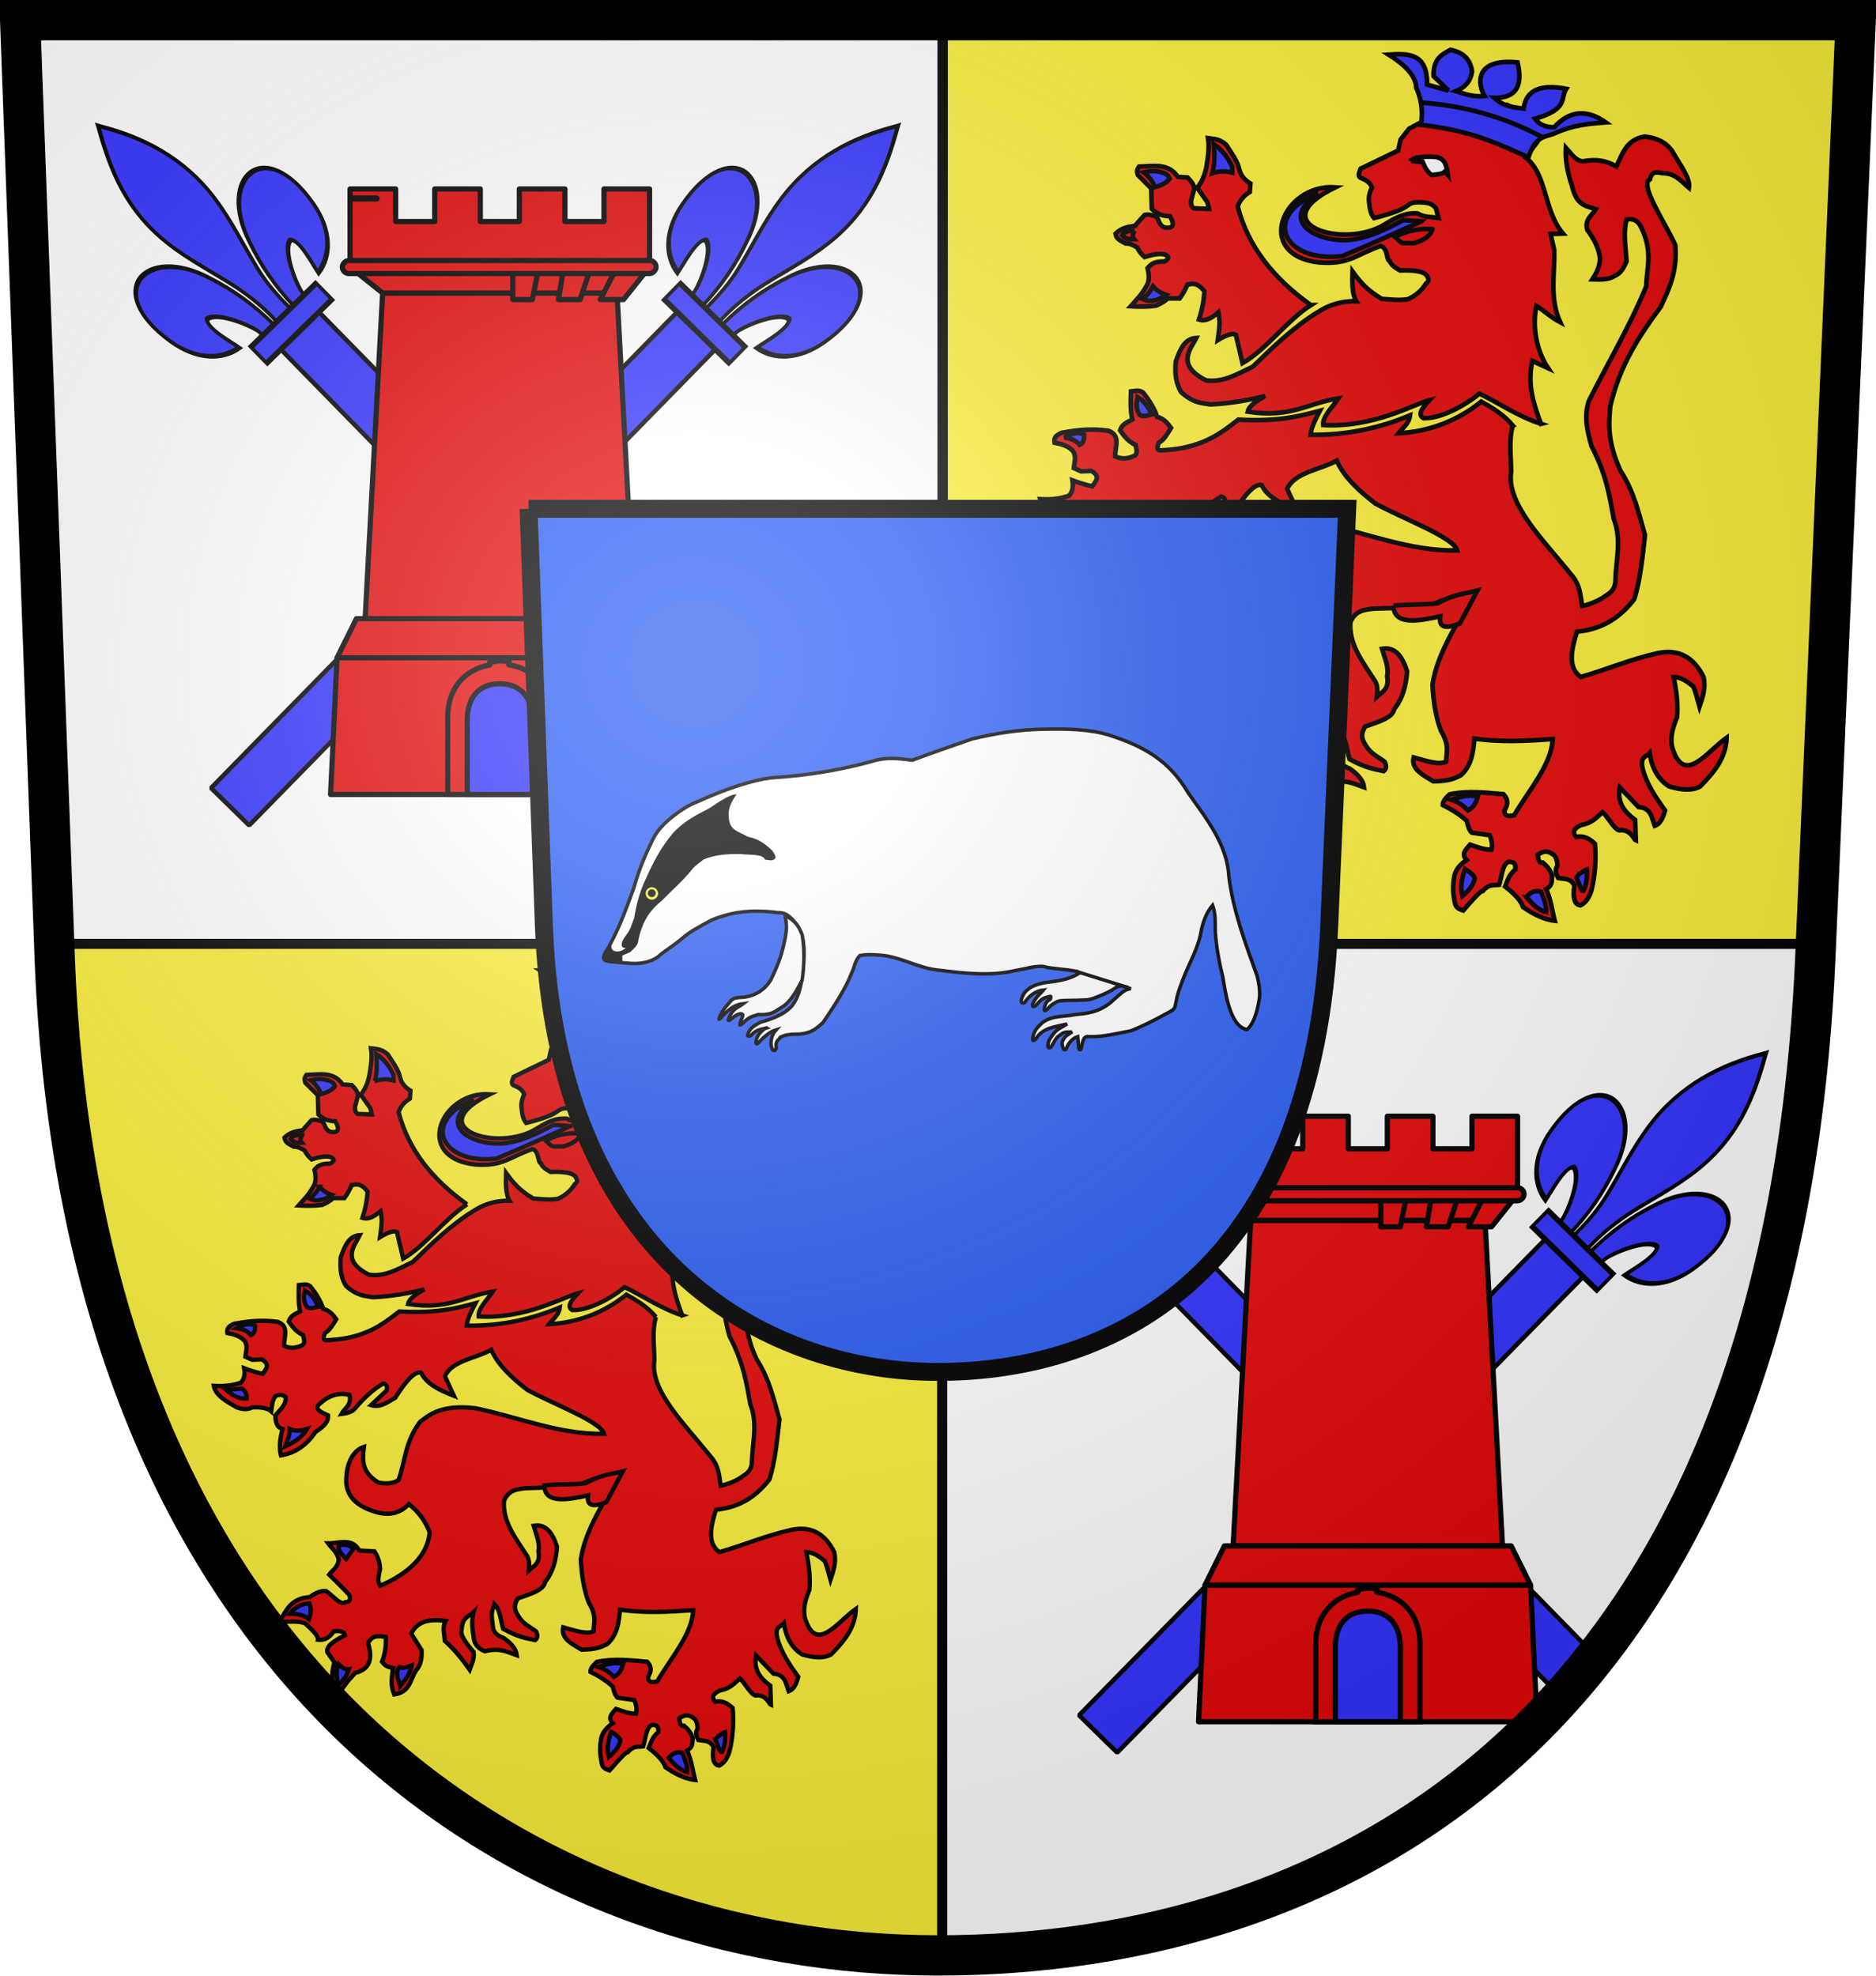
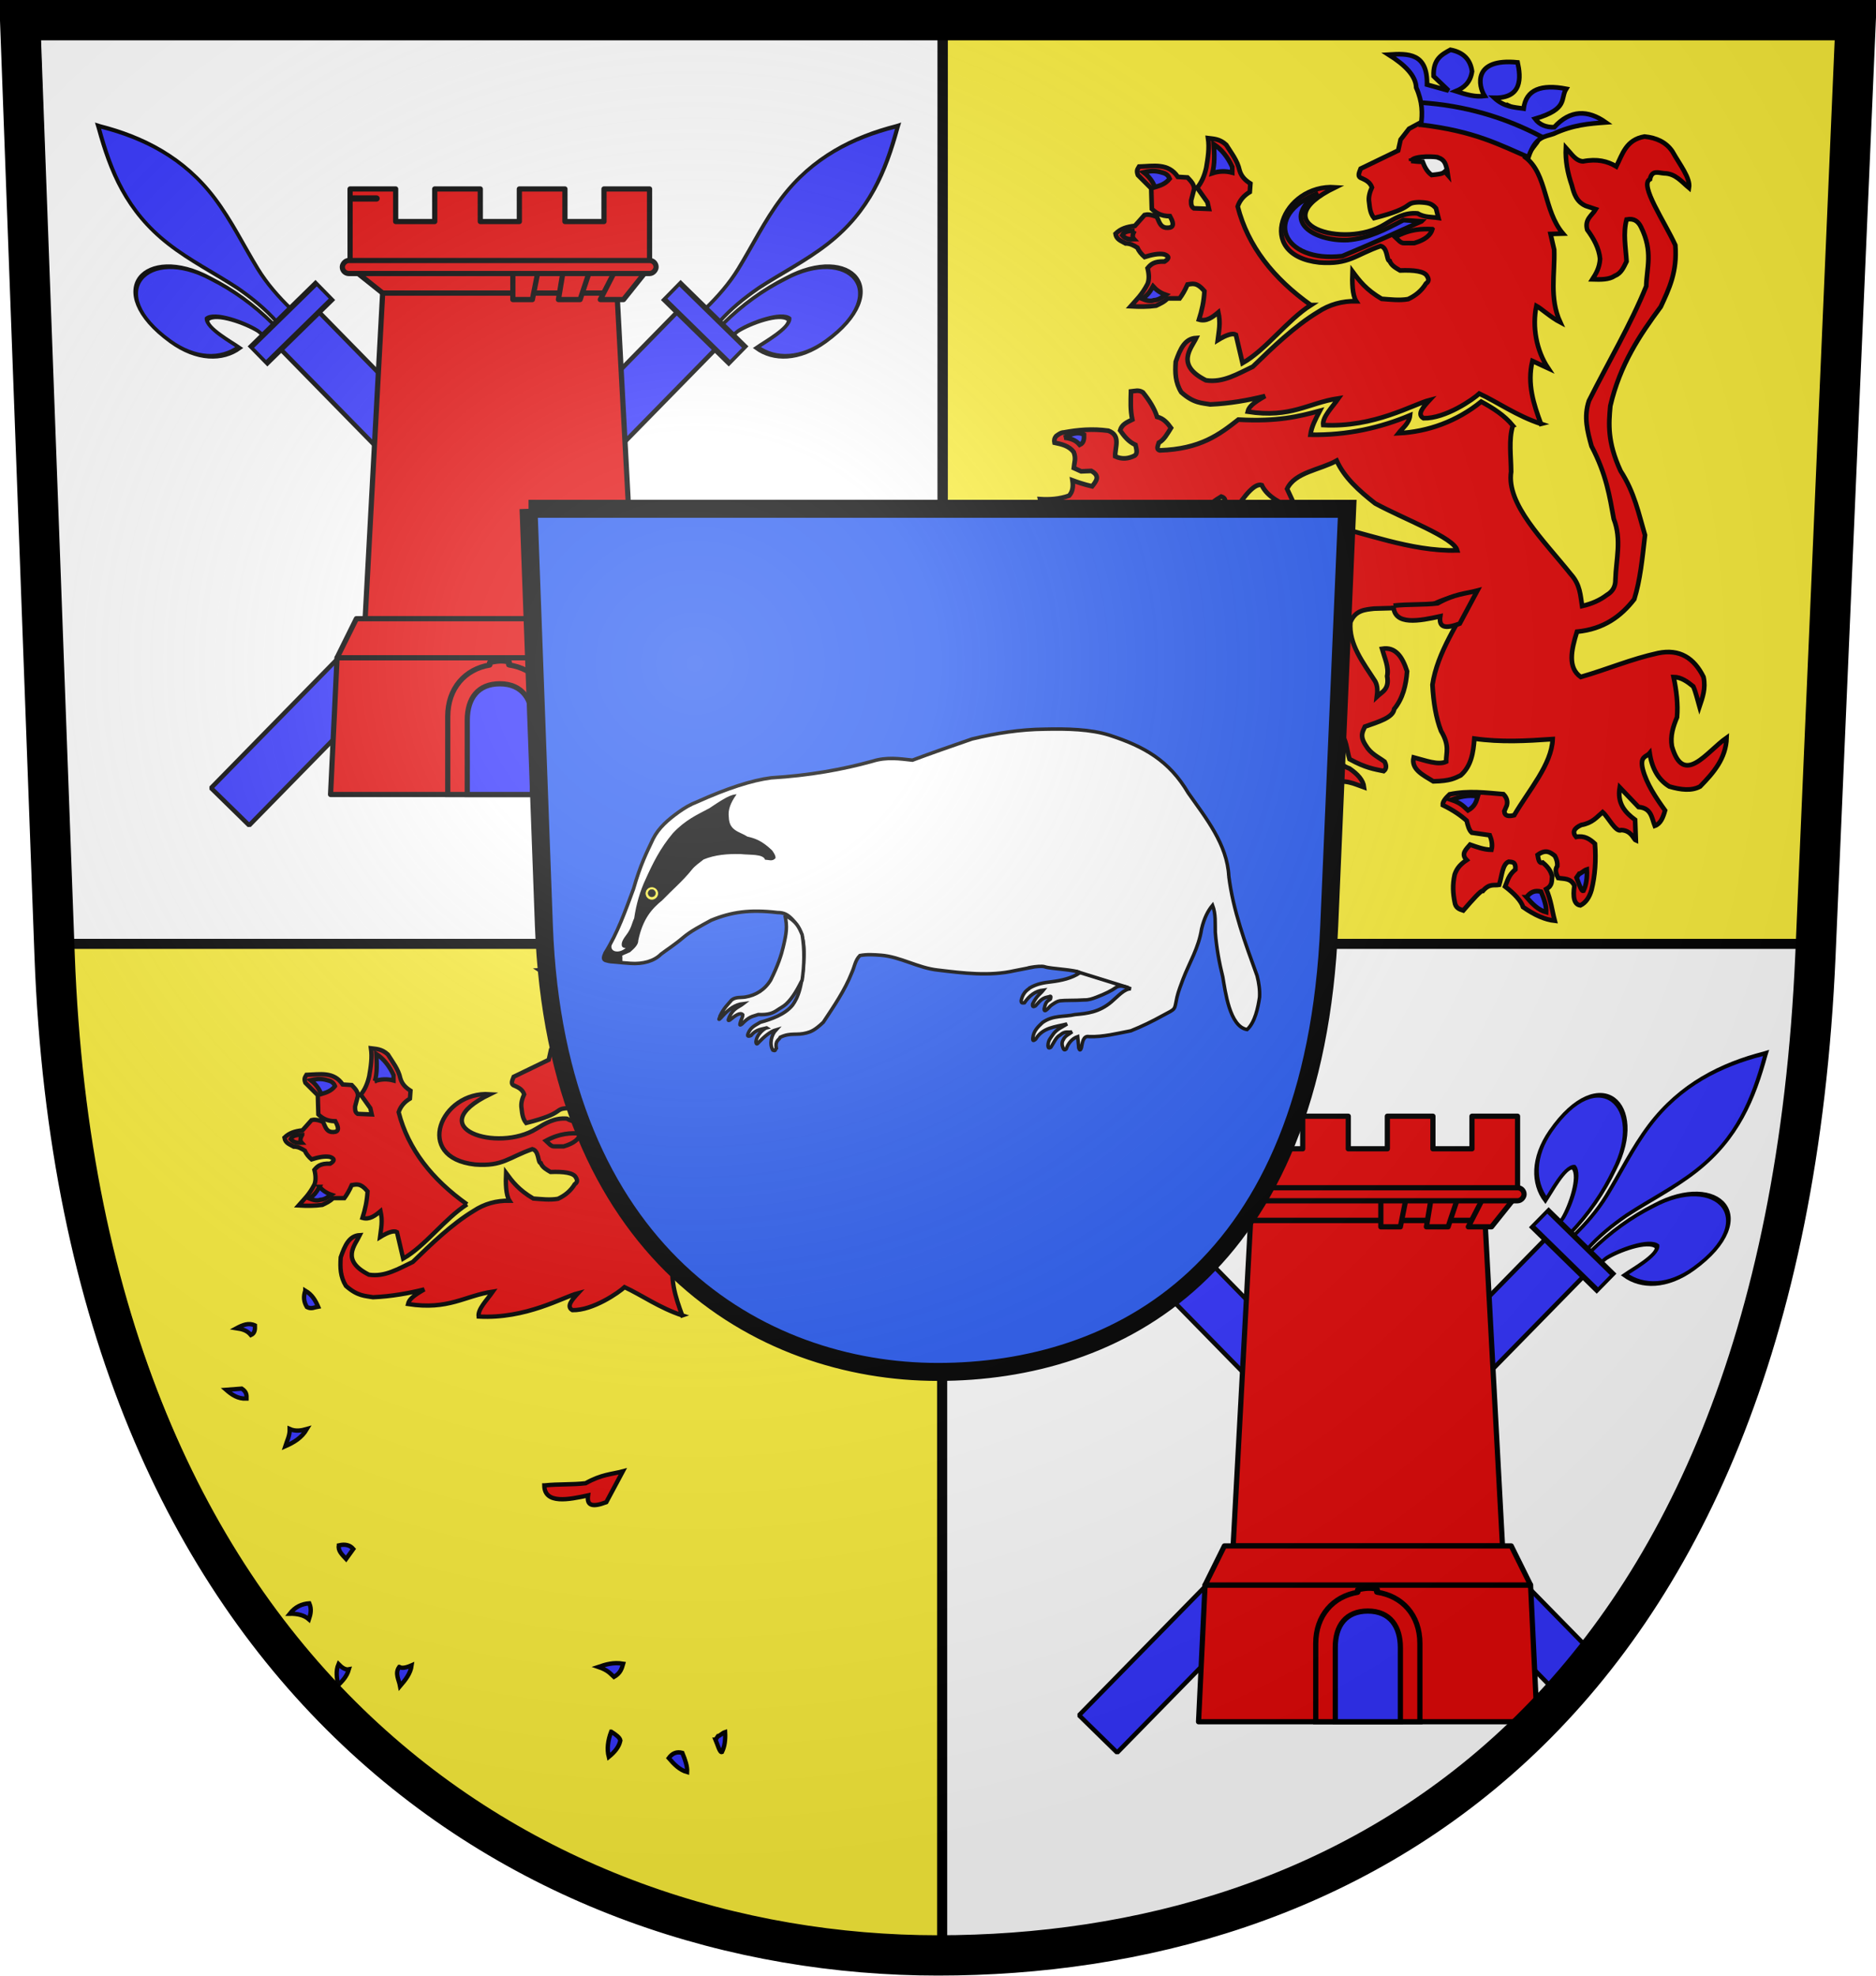
<svg xmlns="http://www.w3.org/2000/svg" xmlns:ns1="http://sodipodi.sourceforge.net/DTD/sodipodi-0.dtd" xmlns:ns2="http://www.inkscape.org/namespaces/inkscape" xmlns:xlink="http://www.w3.org/1999/xlink" width="950.804" height="1001.247" id="svg2" ns1:version="0.32" ns2:version="0.48.0 r9654" version="1.0" ns1:docname="Wappen Thurn und Taxis 2.svg" ns2:output_extension="org.inkscape.output.svg.inkscape">
  <title id="title4370">Wappen Thurn und Taxis</title>
  <defs id="defs4">
    <radialGradient r="300" fy="226.331" fx="221.445" cy="226.331" cx="221.445" gradientTransform="matrix(0.423,0,0,0.4,-22.789,-22.718)" gradientUnits="userSpaceOnUse" id="radialGradient3035" xlink:href="#linearGradient2893" ns2:collect="always" />
    <linearGradient id="linearGradient2893">
      <stop id="stop2895" style="stop-color:#ffffff;stop-opacity:0.314" offset="0" />
      <stop id="stop2897" style="stop-color:#ffffff;stop-opacity:0.251" offset="0.19" />
      <stop id="stop2901" style="stop-color:#6b6b6b;stop-opacity:0.125" offset="0.6" />
      <stop id="stop2899" style="stop-color:#000000;stop-opacity:0.125" offset="1" />
    </linearGradient>
  </defs>
  <ns1:namedview id="base" pagecolor="#ffffff" bordercolor="#666666" borderopacity="1.0" gridtolerance="10000" guidetolerance="10" objecttolerance="10" ns2:pageopacity="0.0" ns2:pageshadow="2" ns2:zoom="0.49" ns2:cx="390.35443" ns2:cy="515.06307" ns2:document-units="px" ns2:current-layer="svg2" showgrid="false" ns2:window-width="836" ns2:window-height="688" ns2:window-x="0" ns2:window-y="0" ns2:window-maximized="0" />
  <g transform="matrix(5.107,0,0,5.107,-9.8,-10.102)" id="field" ns2:label="Field">
    <path ns2:label="I: Argent" ns1:nodetypes="ccccc" id="path2919" d="m 95.464,95.706 0,-90.73 -90.054,-0.223 3.261,90.952 86.794,0 z" style="fill:#ffffff;stroke:#000000;stroke-width:1" />
    <path style="fill:#fcef3c;stroke:#000000;stroke-width:1" d="m 95.484,95.706 0,-90.73 90.054,-0.223 -3.261,90.952 -86.794,0 z" id="path3368" ns1:nodetypes="ccccc" ns2:label="II: Or" />
    <path style="fill:#fcef3c;stroke:#000000;stroke-width:1" d="m 95.428,95.639 0,99.755 C 35.944,194.327 9.726,145.871 8.704,95.639 l 86.724,0 z" id="path2982" ns1:nodetypes="cccc" ns2:label="III: Or" />
    <path ns2:label="IV: Argent" ns1:nodetypes="cccc" id="path2984" d="m 95.421,95.639 0,99.755 c 59.484,-1.066 85.174,-49.874 86.724,-99.755 l -86.724,0 z" style="fill:#ffffff;stroke:#000000;stroke-width:1" />
  </g>
  <g id="charges" ns2:label="Charges" transform="matrix(1.753,0,0,1.753,-8.027,-19.443)">
    <g id="g4719" ns2:label="I: Tower and sceptres" transform="matrix(0.907,0,0,0.907,13.88,24.22)">
      <g transform="translate(0,6)" ns2:label="Fleur-de-lis sceptres 1" id="g3306">
        <g id="g2569" transform="matrix(0.339,0.332,-0.332,0.339,420.92,130.313)" style="stroke-width:3;stroke-miterlimit:4;stroke-dasharray:none;display:inline">
          <rect y="231.242" x="-399.906" height="456.508" width="35.86" id="rect2491" style="fill:#3333ff;fill-opacity:1;fill-rule:nonzero;stroke:#000000;stroke-width:3;stroke-linecap:round;stroke-linejoin:bevel;stroke-miterlimit:4;stroke-opacity:1;stroke-dasharray:none;stroke-dashoffset:0" />
          <g id="g1878" transform="matrix(0.193,0,0,0.295,-539.694,31.411)" style="stroke-width:12.562;stroke-miterlimit:4;stroke-dasharray:none">
            <path ns1:nodetypes="ccscscc" id="path1876" style="fill:#3333ff;fill-opacity:1;fill-rule:evenodd;stroke:#000000;stroke-width:12.562;stroke-linecap:butt;stroke-linejoin:miter;stroke-miterlimit:4;stroke-opacity:1;stroke-dasharray:none;display:inline" d="m 867.204,654.283 c 1.425,-61.956 16.751,-119.539 45.29,-174.109 74.714,-157.186 302.92,-153.432 252.615,38.811 -18.537,70.839 -81.509,112.474 -156.319,119.615 5.4,-18.665 35.1,-84.652 11.124,-97.562 -38.338,1.448 -85.944,67.705 -97.393,99.301 -1.653,4.536 -1.19,9.778 -3.036,14.24" />
            <g id="g2562" style="stroke-width:12.562;stroke-miterlimit:4;stroke-dasharray:none;display:inline" transform="translate(-38.532,-48.577)">
              <g id="g13018" transform="translate(0,4)">
-                 <path ns1:nodetypes="ccscscc" id="path1902" style="fill:#3333ff;fill-opacity:1;fill-rule:evenodd;stroke:#000000;stroke-width:12.562;stroke-linecap:butt;stroke-linejoin:miter;stroke-miterlimit:4;stroke-opacity:1;stroke-dasharray:none" d="M 810.698,702.956 C 809.274,641 793.947,583.417 765.409,528.847 690.694,371.662 462.488,375.416 512.793,567.659 c 18.537,70.839 81.509,112.474 156.319,119.615 -5.4,-18.665 -35.1,-84.652 -11.124,-97.562 38.338,1.448 85.944,67.705 97.393,99.301 1.653,4.536 1.19,9.778 3.036,14.24" />
                <path ns1:nodetypes="csccccsccc" id="path3734" style="fill:#3333ff;fill-opacity:1;fill-rule:nonzero;stroke:#000000;stroke-width:12.562;stroke-linecap:butt;stroke-linejoin:miter;stroke-miterlimit:4;stroke-opacity:1;stroke-dasharray:none" d="m 853.801,102.704 c -78.714,84.849 -131.565,182.962 -108.781,298.031 12.57,63.484 43.042,122.28 64.531,183.438 13.436,38.37 16.872,78.452 15.281,118.781 l 66.781,0 c -3.197,-40.626 3.807,-79.998 15.281,-118.781 20.474,-61.538 51.626,-119.906 64.531,-183.438 24.128,-118.779 -32.507,-208.36 -108.438,-297.656 l -4.64,-5.918 -4.547,5.543 z" />
                <rect id="rect4623" style="fill:#3333ff;fill-opacity:1;stroke:#000000;stroke-width:12.562;stroke-miterlimit:4;stroke-opacity:1;stroke-dasharray:none" y="700.963" x="699.527" height="51.503" width="317.888" />
              </g>
            </g>
          </g>
        </g>
        <use x="0" y="0" xlink:href="#g2569" id="use2579" transform="matrix(-1,0,0,1,297.015,-5.1343288e-7)" width="600" height="660" style="stroke-width:3;stroke-miterlimit:4;stroke-dasharray:none;display:inline" />
      </g>
      <g transform="matrix(-0.219,0,0,0.219,209.783,52.858)" style="display:inline" ns2:label="Tower 1" id="g6108">
        <g transform="matrix(9.476,0,0,9.476,-3181.519,-4537.093)" style="fill:#e20909" id="g3882">
          <path d="m 347,491.375 -2.688,50 41.375,0 -2.688,-50 -36,0 z" style="fill:#e20909;fill-rule:evenodd;stroke:#000000;stroke-width:0.8;stroke-linecap:butt;stroke-linejoin:miter;stroke-miterlimit:4;stroke-opacity:1;stroke-dasharray:none" id="path3884" />
          <path d="m 340,547.375 -1,21 52,0 -1,-21 -50,0 z" style="fill:#e20909;fill-rule:evenodd;stroke:#000000;stroke-width:0.8;stroke-linecap:butt;stroke-linejoin:round;stroke-miterlimit:4;stroke-opacity:1;stroke-dasharray:none" id="path3886" />
          <path d="m 342,475.375 0,5 0,7 46,0 0,-7 0,-5 -7,0 0,5 -6,0 0,-5 -7,0 0,5 -6,0 0,-5 -7,0 0,5 -6,0 0,-5 -7,0 z" style="fill:#e20909;fill-opacity:1;fill-rule:evenodd;stroke:#000000;stroke-width:0.8;stroke-linecap:round;stroke-linejoin:round;stroke-miterlimit:4;stroke-opacity:1;stroke-dasharray:none;stroke-dashoffset:0" id="path3888" />
          <path d="m 342,487.375 5,3.987 36,0 5,-3.987 -46,0 z" style="fill:#e20909;fill-opacity:1;fill-rule:evenodd;stroke:#000000;stroke-width:0.8;stroke-linecap:round;stroke-linejoin:round;stroke-miterlimit:4;stroke-opacity:1;stroke-dasharray:none" id="path3890" />
          <path d="m 342,487.362 4,5 3.566,0 -2.566,-5 -5,0 z" style="fill:#e20909;fill-rule:evenodd;stroke:#000000;stroke-width:0.8;stroke-linecap:round;stroke-linejoin:round;stroke-miterlimit:4;stroke-opacity:1;stroke-dasharray:none" id="path3892" />
          <use transform="matrix(-1,0,0,1,730,0)" style="fill:#e20909" id="use3894" x="0" y="0" width="1" height="1" xlink:href="#path3321" />
          <path d="m 351,487.362 1.667,5 3.333,0 -0.833,-5 -4.167,0 z" style="fill:#e20909;fill-rule:evenodd;stroke:#000000;stroke-width:0.8;stroke-linecap:round;stroke-linejoin:round;stroke-miterlimit:4;stroke-opacity:1;stroke-dasharray:none" id="path3896" />
          <use transform="matrix(-1,0,0,1,730,0)" style="fill:#e20909" id="use3898" x="0" y="0" width="1" height="1" xlink:href="#path3325" />
          <path d="m 359,487.362 4,0 0,5 -3,0 -1,-5 z" style="fill:#e20909;fill-rule:evenodd;stroke:#000000;stroke-width:0.8;stroke-linecap:butt;stroke-linejoin:round;stroke-miterlimit:4;stroke-opacity:1;stroke-dasharray:none" id="path3900" />
          <use transform="matrix(-1,0,0,1,730,0)" style="fill:#e20909" id="use3902" x="0" y="0" width="1" height="1" xlink:href="#path3329" />
          <rect width="48.191" height="2" ry="1" x="341" y="486.362" style="fill:#e20909;fill-opacity:1;fill-rule:evenodd;stroke:#000000;stroke-width:0.8;stroke-linecap:round;stroke-linejoin:round;stroke-miterlimit:4;stroke-opacity:1;stroke-dasharray:none;stroke-dashoffset:0" id="rect3904" />
          <use style="fill:#e20909" id="use3906" x="15" y="0" width="1" height="1" xlink:href="#rect3353" />
          <path d="m 383.926,476.837 3.6,0" style="fill:#e20909;fill-rule:evenodd;stroke:#000000;stroke-width:0.949px;stroke-linecap:round;stroke-linejoin:miter;stroke-opacity:1" id="path3908" />
          <use style="fill:#e20909" id="use3910" x="0" y="2" width="1" height="1" xlink:href="#path3357" />
          <use style="fill:#e20909" id="use3912" x="0" y="4" width="1" height="1" xlink:href="#path3357" />
          <use style="fill:#e20909" id="use3914" x="0" y="6" width="1" height="1" xlink:href="#path3357" />
          <use style="fill:#e20909" id="use3916" x="0" y="8" width="1" height="1" xlink:href="#path3357" />
          <path d="m 363.584,548.03 c -0.195,0.017 0.203,0.421 0.013,0.449 C 359.733,549.054 357,551.965 357,556.375 l 0,12 16,0 0,-12 c 0,-4.293 -2.659,-7.256 -6.441,-7.878 -0.126,-0.021 0.11,-0.386 -0.019,-0.401 -1.132,-0.231 -1.978,-0.34 -2.956,-0.065 z" style="fill:#e20909;fill-opacity:1;fill-rule:evenodd;stroke:#000000;stroke-width:0.8;stroke-miterlimit:4;stroke-opacity:1;stroke-dasharray:none" id="path3918" />
          <path d="m 360,556.969 0,11.406 10,0 0,-11.406 c 0,-3.372 -1.649,-5.593 -5,-5.594 -3.5,-10e-4 -5,2.477 -5,5.594 z" style="fill:#3333ff;fill-opacity:1;fill-rule:evenodd;stroke:#000000;stroke-width:0.8;stroke-miterlimit:4;stroke-opacity:1;stroke-dasharray:none" id="path3920" />
          <g style="fill:#e20909" id="g3922">
            <use style="fill:#e20909" id="use3924" x="-5" y="17" width="1" height="1" xlink:href="#path3357" />
            <use style="fill:#e20909" id="use3926" x="0.1" y="2" width="1" height="1" xlink:href="#use3279" />
            <use style="fill:#e20909" id="use3928" x="0.2" y="4" width="1" height="1" xlink:href="#use3279" />
            <use style="fill:#e20909" id="use3930" x="0.3" y="6" width="1" height="1" xlink:href="#use3279" />
            <use style="fill:#e20909" id="use3932" x="0.4" y="8" width="1" height="1" xlink:href="#use3279" />
          </g>
          <use style="fill:#e20909" id="use3934" x="0.5" y="10" width="1" height="1" xlink:href="#g3297" />
          <use style="fill:#e20909" id="use3936" x="1" y="20" width="1" height="1" xlink:href="#g3297" />
          <use style="fill:#e20909" id="use3938" x="1.5" y="30" width="1" height="1" xlink:href="#g3297" />
          <use style="fill:#e20909" id="use3940" x="2" y="40" width="1" height="1" xlink:href="#g3297" />
          <path d="m 342.969,541.375 -2.969,6 50,0 -2.969,-6 -0.438,0 -43.188,0 -0.438,0 z" style="fill:#e20909;fill-rule:evenodd;stroke:#000000;stroke-width:0.8;stroke-linecap:round;stroke-linejoin:round;stroke-miterlimit:4;stroke-opacity:1;stroke-dasharray:none" id="path3942" />
          <use style="fill:#e20909" id="use3944" x="7" y="55" width="1" height="1" xlink:href="#g3297" />
          <use style="fill:#e20909" id="use3946" x="7.5" y="65" width="1" height="1" xlink:href="#g3297" />
          <use style="fill:#e20909" id="use3948" x="-0.5" y="66" width="1" height="1" xlink:href="#path3357" />
          <use style="fill:#e20909" id="use3950" x="1" y="1.5" width="1" height="1" xlink:href="#use3316" />
          <use style="fill:#e20909" id="use3952" x="2" y="3" width="1" height="1" xlink:href="#use3316" />
        </g>
      </g>
    </g>
    <g transform="matrix(0.447,0,0,0.447,270.417,19.241)" id="g7369" ns2:label="II: Lion rampant" style="display:inline">
      <g style="stroke:#000000;stroke-width:3;stroke-miterlimit:4;stroke-opacity:1;stroke-dasharray:none;display:inline" id="g7371">
        <g id="g9960">
          <path ns1:nodetypes="cccccccccccccccccccccccccccccccccccccccccccccccccccccc" id="path7374" d="m 401.962,255.889 c -4.724,-12.768 -9.044,-25.844 -5.523,-40.673 l 10.168,4.693 c -7.629,-11.458 -10.392,-26.766 -7.593,-40.31 3.12,1.69 9.389,7.444 15.414,10.587 -7.146,-15.643 -3.371,-31.287 -3.911,-46.93 l -2.347,-10.168 8.051,-0.229 C 403.551,117.963 406.142,94.477 391.976,83.582 l 7.593,-9.939 c 1.658,-3.129 -0.479,-6.257 -1.564,-9.386 -3.83,-9.027 -11.41,-11.107 -17.99,-14.632 l -8.604,3.682 -10.168,10.168 c -18.361,-4.256 -26.064,-3.945 -34.416,-3.911 l -10.168,5.475 -5.475,7.04 -1.564,7.04 -24.247,11.733 c -0.909,2.476 -2.545,5.194 0.782,6.257 2.708,1.218 5.314,2.572 6.486,5.838 -1.489,3.268 -2.381,6.537 -1.793,9.805 0.39,3.524 0.74,7.057 3.162,10.073 27.731,-6.989 18.516,-9.924 29.102,-10.269 6.05,0.25 8.251,0.767 10.95,3.911 l 1.598,6.224 c -4.509,-0.691 -9.017,-0.217 -13.526,-2.9 -8.383,-0.721 -14.777,3.181 -21.119,7.04 -26.5,16.586 -80.439,-0.377 -32.035,-23.937 -34.154,-2.311 -53.091,44.004 -10.289,48.629 19.314,1.432 23.005,-4.859 39.6,-10.646 4.858,1.224 3.592,9.416 5.852,9.73 1.17,3.03 4.078,4.519 6.716,6.081 8.877,-0.35 15.953,0.477 17.532,3.777 1.523,2.456 0.613,3.696 -0.782,4.693 -2.723,4.485 -6.616,7.8 -11.551,10.073 -5.704,0.991 -11.409,0.223 -17.113,-0.182 -10.106,-5.904 -14.527,-11.809 -18.867,-17.713 -0.283,6.846 -0.185,15.246 2.394,19.23 -9.005,-0.165 -17.318,2.09 -24.848,7.087 -14.768,8.907 -29.324,22.867 -42.008,35.245 -9.753,4.598 -19.205,10.554 -30.362,8.833 -19.921,-9.975 -9.457,-20.693 -6.257,-27.376 -7.318,0.402 -10.319,6.92 -13.249,15.367 -0.472,7.148 -0.329,13.319 3.587,19.736 8.145,7.289 13.536,6.885 18.772,7.869 12.648,-0.574 24.296,-2.648 35.474,-5.428 -7.976,4.567 -10.563,7.006 -11.274,10.121 28.11,4.367 39.119,-5.715 58.663,-8.604 -4.071,5.865 -10.493,12.065 -9.844,17.255 32.895,1.793 58.324,-13.495 68.784,-16.149 -4.299,4.66 -8.279,9.24 -3.911,11.733 14.248,0.3 32.228,-12.307 36.075,-15.92 11.912,5.542 24.376,14.479 39.891,19.554 z" style="fill:#e20909;fill-opacity:1;fill-rule:evenodd;stroke:#000000;stroke-width:3;stroke-linecap:butt;stroke-linejoin:miter;stroke-miterlimit:4;stroke-opacity:1;stroke-dasharray:none;display:inline" />
          <path ns1:nodetypes="ccccc" id="path7376" d="m 331.749,129.993 c -6.87,-0.235 -14.128,-0.279 -24.052,5.084 1.763,1.618 3.633,4.173 5.866,3.911 l 6.453,0 c 7.318,-2.147 10.661,-5.287 11.733,-8.995 z" style="fill:#e20909;fill-opacity:1;fill-rule:evenodd;stroke:#000000;stroke-width:3;stroke-linecap:butt;stroke-linejoin:miter;stroke-miterlimit:4;stroke-opacity:1;stroke-dasharray:none;display:inline" />
          <path ns1:nodetypes="cccccc" id="path7378" d="m 324.709,124.909 -11.733,-0.782 c -11.463,5.973 -22.527,11.842 -35.98,12.906 -21.352,0.932 -44.577,-12.411 -19.163,-30.309 -36.586,14.239 -23.111,45.222 15.643,40.673 25.053,-10.488 34.156,-14.992 51.232,-22.487 z" style="fill:#3333ff;fill-opacity:1;fill-rule:evenodd;stroke:#000000;stroke-width:3;stroke-linecap:butt;stroke-linejoin:miter;stroke-miterlimit:4;stroke-opacity:1;stroke-dasharray:none;display:inline" />
          <path ns1:nodetypes="ccccccccccccccccccccccccccccccccccccccccccccc" id="path7380" d="m 253.141,179.074 c -24.248,-17.261 -40.795,-38.146 -47.321,-63.747 1.304,-3.918 3.911,-7.032 7.822,-9.386 l 0.391,-5.475 c -3.203,-2.011 -5.909,-4.52 -7.04,-8.604 -1.333,-6.243 -5.328,-11.155 -8.604,-16.426 -4.316,-4.024 -8.439,-3.856 -11.733,-4.302 0.945,6.388 -0.075,12.775 -1.173,19.163 -1.179,5.337 -3.122,9.655 -5.866,12.906 l 6.648,9.386 0.978,4.302 -9.777,-0.391 c -2.048,-1.329 -1.701,-3.257 -1.76,-5.084 l 1.955,-7.431 c -0.015,-3.186 -2.277,-5.249 -4.302,-7.431 l -6.257,-0.391 c -6.154,-9.149 -15.892,-6.949 -25.029,-6.648 -0.726,1.359 -2.022,2.15 -0.782,5.475 l 8.604,8.604 0.391,13.297 c 2.694,2.578 5.941,4.696 11.733,4.693 3.561,6.354 1.486,7.823 -2.738,7.431 -3.984,-0.724 -4.239,-4.431 -5.866,-7.04 -4.181,-1.65 -6.221,-1.587 -7.822,-1.173 l -6.257,7.04 c -5.465,0.665 -9.136,1.812 -12.515,5.084 0.61,4.012 3.903,4.67 6.453,6.257 2.865,-0.057 5.275,1.252 7.626,2.738 0.969,2.253 2.707,4.317 4.693,6.062 4.599,-1.442 8.952,-2.39 12.515,-1.76 3.359,1.068 3.808,2.583 0.391,4.693 -7.029,-0.256 -9.015,2.01 -10.95,4.302 1.043,4.172 1.043,7.561 0,10.168 -3.65,7.095 -7.3,10.31 -10.95,14.47 5.697,0.313 11.248,0.334 16.426,-0.391 2.623,-1.273 5.31,-2.416 7.431,-4.693 3.319,0 5.507,0 7.822,0 1.695,-2.314 3.389,-5.122 5.084,-8.995 3.091,-0.382 5.86,-1.814 10.95,4.302 -0.319,6.412 -1.639,12.49 -3.52,18.381 4.834,1.419 8.704,-1.507 12.515,-4.693 1.551,7.139 0.373,11.777 -0.391,17.99 5.736,-3.52 9.647,-4.693 11.733,-3.52 l 4.302,18.381 c 15.489,-8.875 28.713,-27.646 44.193,-37.544 z" style="fill:#e20909;fill-opacity:1;fill-rule:evenodd;stroke:#000000;stroke-width:3;stroke-linecap:butt;stroke-linejoin:miter;stroke-miterlimit:4;stroke-opacity:1;stroke-dasharray:none;display:inline" />
          <path ns1:nodetypes="ccccc" id="path7382" d="m 189.394,93.817 c 4.302,-1.442 8.604,-1.556 12.906,-0.391 l 0,-3.715 c -2.939,-6.445 -6.904,-11.35 -11.928,-14.666 0.383,6.435 0.683,12.848 -0.978,18.772 z" style="fill:#3333ff;fill-opacity:1;fill-rule:evenodd;stroke:#000000;stroke-width:3;stroke-linecap:butt;stroke-linejoin:miter;stroke-miterlimit:4;stroke-opacity:1;stroke-dasharray:none;display:inline" />
          <path ns1:nodetypes="ccccc" id="path7384" d="m 161.822,97.337 c -2.849,3.549 -6.226,4.461 -9.582,5.475 -1.357,-3.721 -3.792,-6.903 -7.235,-9.582 2.962,-0.674 5.987,-1.253 9.973,-0.391 2.508,0.818 5.316,0.738 6.844,4.497 z" style="fill:#3333ff;fill-opacity:1;fill-rule:evenodd;stroke:#000000;stroke-width:3;stroke-linecap:butt;stroke-linejoin:miter;stroke-miterlimit:4;stroke-opacity:1;stroke-dasharray:none;display:inline" />
          <path ns1:nodetypes="cccc" id="path7386" d="m 139.139,130.97 c -1.216,2.042 -1.768,3.951 -0.391,5.475 -2.542,0.073 -5.084,0.41 -7.626,-2.542 1.382,-2.591 4.579,-2.913 8.017,-2.933 z" style="fill:#e20909;fill-opacity:1;fill-rule:evenodd;stroke:#000000;stroke-width:3;stroke-linecap:butt;stroke-linejoin:miter;stroke-miterlimit:4;stroke-opacity:1;stroke-dasharray:none;display:inline" />
          <path ns1:nodetypes="ccccc" id="path7388" d="m 151.067,166.95 c 2.042,2.289 4.61,4.227 8.213,5.475 -2.391,1.628 -4.732,3.403 -7.626,3.52 -2.301,0.901 -5.003,0.192 -7.822,-0.978 3.752,-2.002 5.525,-4.994 7.235,-8.017 z" style="fill:#3333ff;fill-opacity:1;fill-rule:evenodd;stroke:#000000;stroke-width:3;stroke-linecap:butt;stroke-linejoin:miter;stroke-miterlimit:4;stroke-opacity:1;stroke-dasharray:none;display:inline" />
          <path ns1:nodetypes="cccccccccccccccccccccccccccccccccccccccccccccccccccccccccccccccccccccccccccccccccccccccccccccccccccccccccccccccccccccccccccccccccccccccccccccccccccccccccccccccccccccccccccccccccccccccccccccccccccccccccccccccccccccccccc" id="path7390" d="m 383.791,257.017 c -5.558,-6.741 -12.842,-11.325 -20.464,-15.486 -15.806,12.813 -34.631,19.508 -53.52,20.43 2.582,-3.318 6.92,-6.248 7.486,-11.581 -18.934,7.911 -40.278,12.981 -64.42,12.559 0.682,-5.162 3.362,-10.324 6.084,-15.486 -13.513,3.661 -27.446,7.139 -52.704,5.693 -12.187,9.536 -24.439,19.031 -50.883,19.911 -2.34,-0.581 -1.215,-2.896 -0.553,-4.978 3.34,-1.756 5.534,-5.805 7.872,-9.564 -2.283,-3.106 -4.681,-6.097 -9.011,-7.156 -1.637,-5.281 -4.934,-10.562 -9.173,-15.844 -2.831,-1.755 -4.879,-0.865 -7.71,-0.587 -0.153,6.073 -0.478,12.145 0.877,18.218 -3.711,1.824 -6.762,3.082 -7.905,6.961 2.604,3.67 5.306,7.266 9.955,9.402 0.544,2.559 1.556,5.304 -0.391,6.866 -4.24,2.189 -8.481,2.534 -12.721,0.553 -0.285,-5.951 3.901,-13.479 -4.425,-16.592 -10.179,-1.409 -19.619,-0.6 -28.76,1.106 -2.006,0.045 -3.433,1.25 -4.939,2.295 -1.258,1.447 -1.445,2.895 -1.145,4.342 4.648,0.974 9.278,1.985 12.397,6.017 1.691,4.306 0.41,6.55 0.061,10.346 l 4.764,2.163 6.56,-0.275 c 6.007,3.318 3.178,6.637 0.553,9.955 -5.534,-1.291 -9.242,-2.581 -12.721,-3.872 0.766,5.123 -0.386,7.944 -2.212,9.955 -6.268,2.194 -12.536,2.618 -18.805,2.212 1.272,6.675 8.661,10.802 16.039,14.933 4.66,1.736 7.929,1.385 10.508,0 6.139,-0.303 10.782,0.463 13.274,2.765 0.516,-3.503 0.307,-7.006 2.765,-10.508 3.013,-1.665 5.212,-0.886 7.19,0.553 0.309,5.786 -4.111,8.871 -7.19,12.721 0.162,4.257 0.71,8.225 4.978,9.402 -1.741,6.541 -2.484,12.75 -1.106,18.252 10.435,-1.724 18.035,-7.543 23.782,-16.039 4.285,-3.13 9.089,-5.971 8.849,-11.615 -4.144,-1.895 -8.611,-3.73 -7.19,-6.637 6.798,-7.11 14.089,-9.348 21.928,-7.615 1.928,6.939 -3.277,9.123 -5.531,13.274 3.904,-0.482 7.218,-1.407 9.045,-3.447 5.984,-6.987 12.371,-13.304 19.911,-17.699 2.224,0.668 3.115,2.225 2.212,4.978 l -10.67,10.05 c 6.465,1.975 11.266,-2.026 16.721,-5.106 7.375,-11.707 13.674,-18.665 17.928,-17.341 3.483,7.541 12.481,12.112 22.676,16.039 l -6.279,-13.598 c 4.995,-10.832 21.315,-12.226 32.079,-18.252 4.838,10.79 14.373,19.445 24.889,27.654 18.845,10.267 50.891,22.001 53.096,30.419 -31.081,0.63 -59.389,-11.682 -89.046,-17.698 -24.131,-2.798 -32.131,5.032 -38.162,9.402 -10.628,14.4 -10.039,26.93 -14.933,40.375 -4.609,2.804 -9.218,2.456 -13.827,1.659 -11.708,-7.013 -11.241,-15.622 -10.084,-24.693 -7.694,2.475 -12.605,11.925 -12.168,24.889 0.698,8.734 5.944,13.969 13.402,17.503 10.817,4.896 21.122,6.333 29.866,-2.765 6.61,5.155 11.42,11.596 14.38,19.358 -1.816,22.919 -27.501,34.204 -34.291,37.056 -2.303,-3.872 -0.612,-7.743 0,-11.615 -0.144,-4.629 -1.646,-8.579 -3.872,-12.168 l -10.508,-0.553 c -5.205,-9.204 -13.982,-4.833 -21.57,-4.978 2.641,3.627 6.577,6.155 7.352,11.648 -0.94,5.44 -4.308,6.831 -6.637,9.955 7.667,7.434 11.614,11.518 14.09,14.279 1.303,4.955 -1.344,4.376 -3.028,4.849 -3.401,2.537 -8.848,-5.154 -13.274,-7.743 -3.71,-0.281 -7.419,1.317 -11.129,4.162 -13.672,0.892 -16.355,9.72 -21.112,17.051 6.429,0.201 12.904,-0.963 17.86,1.201 4.702,4.289 9.251,8.533 8.849,11.291 4.717,0.487 8.268,-1.65 10.9,-5.855 5.91,-0.592 7.534,0.765 7.743,2.765 -7.381,3.664 -13.061,7.434 -12.168,11.615 l 4.978,7.19 c -1.913,5.346 -1.78,10.693 -1.106,16.039 1.838,4.926 3.085,4.537 4.425,4.978 5.988,-8.827 7.99,-10.347 11.062,-13.827 10.355,-2.549 12.027,-10.108 8.849,-20.464 2.684,-5.933 7.453,-5.09 12.168,-4.425 0.45,5.726 -0.346,11.453 -2.503,17.179 2.585,3.354 3.95,3.503 7.575,4.257 -0.906,6.491 -1.855,12.373 0.816,18.352 11.413,-1.548 11.056,-10.942 15.486,-17.145 3.393,-3.596 3.704,-9.419 3.447,-13.537 l -7.123,-11.318 c 4.123,-8.803 12.904,-10.44 23.782,-8.849 -2.622,4.609 -0.756,9.218 -0.553,13.827 5.99,5.264 11.677,12.041 17.145,19.911 1.267,-3.797 3.416,-6.933 2.765,-12.168 -4.902,-5.874 -9.527,-11.656 -8.296,-15.486 0.373,-8.84 5.069,-9.036 8.296,-12.168 -1.575,5.715 -1.004,11.43 0,17.145 0.251,4.613 2.8,7.949 7.743,9.955 10.322,-2.762 15.765,0.574 22.123,2.765 -0.535,-4.633 -4.186,-8.574 -9.402,-12.168 -8.762,-3.081 -6.728,-8.187 -7.743,-12.721 -0.694,-6.412 0.955,-7.359 1.659,-10.508 4.132,4.032 4.272,11.257 6.084,17.145 10.606,5.813 16.021,6.434 22.123,7.743 1.824,-1.482 1.857,-3.56 0.553,-6.084 -4.211,-3.114 -8.908,-5.014 -12.168,-10.508 -4.112,-6.198 -1.957,-8.978 -0.553,-12.168 8.837,-3.126 18.176,-5.778 18.967,-11.419 5.554,-6.834 7.63,-15.318 8.296,-24.335 -3.011,-9.419 -7.486,-16.045 -16.201,-14.576 1.662,5.899 4.549,11.799 3.318,17.698 1.545,8.558 -3.272,10.118 -6.637,13.274 0.464,-3.527 0.499,-6.946 -1.106,-9.955 -7.845,-12.165 -17.186,-23.999 -16.039,-38.162 3.107,-7.744 9.332,-8.214 15.486,-8.849 l 34.81,-0.978 c 10.919,-6.435 20.464,-7.376 30.419,-9.955 -10.939,19.836 -24.494,39.345 -27.62,60.157 0.614,11.431 2.311,21.562 5.531,29.866 5.828,9.785 3.242,13.96 3.318,19.911 -5.141,2.434 -13.412,-0.764 -21.017,-2.765 -1.788,7.644 5.964,11.36 12.721,15.486 11.215,-0.227 14.025,-2.136 17.698,-3.872 6.826,-5.99 8.192,-14.709 8.849,-23.782 17.145,2.43 33.509,1.531 50.654,0.324 -0.638,16.408 -15.266,32.816 -24.889,49.224 -3.397,0.835 -6.116,0.768 -6.408,-2.536 l 1.659,-3.872 c 0.721,-2.98 -0.334,-5.25 -2.212,-7.19 -11.334,-0.908 -22.48,-2.478 -34.81,0.101 -2.416,2.309 -4.576,4.618 -4.425,6.927 6.88,3.372 11.693,6.745 15.453,10.117 0.747,3.12 1.549,6.157 3.318,7.743 l 11.615,1.659 c 1.277,3.134 1.908,6.268 1.106,9.402 -4.965,-0.037 -9.364,-1.776 -13.827,-3.318 -2.562,3.038 -6.151,5.917 -2.212,9.955 -5.17,3.458 -6.684,6.458 -7.743,9.402 -1.543,6.825 -1.043,12.425 0,17.698 0.494,3.868 2.999,4.72 5.531,5.531 6.188,-7.162 11.681,-13.281 12.721,-12.721 4.297,-4.866 7.164,-3.295 10.508,-3.872 1.758,-5.41 1.99,-13.26 6.084,-14.933 2.171,0.268 4.752,-0.287 4.425,4.978 -4.491,3.687 -5.077,7.374 -6.637,11.062 6.038,4.665 10.264,9.129 11.615,13.274 7.62,5.347 14.408,8.195 20.464,8.849 -1.781,-6.801 -2.359,-13.2 -5.531,-20.464 4.352,-2.383 3.412,-5.427 3.872,-8.296 -0.818,-2.604 -1.697,-5.226 -6.084,-8.849 -2.524,0.822 -2.805,-2.282 -3.318,-4.978 5.393,-3.91 8.21,-1.636 11.062,0.553 1.439,2.508 1.778,4.649 1.659,6.637 -1.799,2.581 -0.72,5.162 0.553,7.743 3.823,0.7 8.149,-0.111 10.508,4.978 -1.076,7.317 -0.258,12.171 3.872,12.721 3.473,-1.703 5.802,-5.124 7.19,-9.955 2.356,-9.416 2.984,-19.408 2.212,-29.866 -3.268,-3.05 -6.838,-5.497 -12.168,-4.425 -2.686,-3.123 -1.294,-5.663 3.318,-7.743 7.234,-1.265 10.033,-5.065 13.827,-8.296 3.503,2.951 8.57,13.456 12.073,11.587 6.634,0.274 7.986,6.063 9.402,6.637 l -0.458,-13.246 c -6.507,-4.814 -11.699,-10.531 -9.955,-21.017 l 12.168,12.721 c 8.394,0.67 8.494,7.082 10.508,12.168 3.838,-1.368 5.366,-5.507 6.637,-9.955 -6.094,-8.478 -11.877,-17.044 -14.38,-26.548 -2.144,-8.73 2.307,-7.933 4.425,-10.508 1.563,10.403 5.944,17.424 12.721,21.57 7.521,2.21 14.466,2.98 19.911,0 8.64,-8.863 16.701,-18.052 17.145,-31.525 -12.875,8.981 -27.848,31.89 -35.397,5.531 -1.174,-6.92 0.899,-12.912 3.318,-18.805 0.716,-8.374 -0.329,-17.101 -2.212,-25.995 4.896,0.061 8.85,2.947 12.721,6.084 1.743,3.961 2.726,8.682 4,13.112 1.98,-5.927 4.195,-11.753 2.637,-19.196 -6.09,-12.279 -15.407,-18.318 -29.313,-15.486 -17.726,3.888 -32.132,10.247 -50.101,15.453 -8.482,-5.991 -6.246,-17.146 -2.441,-29.28 17.387,-1.675 28.497,-9.996 37.056,-21.017 3.844,-12.394 5.169,-25.926 6.927,-41.447 -4.054,-13.838 -6.793,-27.676 -15.777,-41.514 -8.625,-18.736 -7.695,-30.432 -6.637,-42.034 6.31,-26.931 19.137,-45.95 32.632,-64.157 5.225,-11.344 10.762,-22.399 9.402,-39.822 -6.869,-15.126 -23.46,-39.104 -16.397,-42.621 1.316,-6.201 5.4,-4.111 9.207,-3.838 7.247,0.093 11.233,5.404 16.039,9.402 1.043,-6.294 -5.803,-14.768 -10.738,-23.553 -4.065,-5.985 -10.311,-8.856 -18.022,-9.631 -11.947,2.056 -14.249,11.344 -18.252,19.358 -5.591,-3.39 -12.34,-5.127 -21.57,-3.318 -4.84,-0.259 -7.677,-5.192 -11.062,-8.849 -0.406,8.395 1.154,16.461 3.872,24.335 1.34,5.319 2.908,10.511 8.849,13.274 l 6.637,2.212 c -2.388,4.062 -7.367,6.396 -5.531,13.274 4.293,5.832 7.634,11.936 8.296,18.805 -0.33,5.754 -2.602,9.566 -4.978,13.274 5.523,0.174 10.906,0.174 14.38,-2.212 4.35,-1.719 5.908,-5.671 7.743,-9.402 -0.546,-9.034 -2.342,-18.067 0,-27.101 4.891,-0.976 7.629,1.277 9.402,4.978 7.815,15.878 3.637,26.112 3.318,38.162 -9.967,24.704 -24.677,49.408 -37.056,74.112 -3.509,10.448 -0.942,19.884 1.659,29.313 9.708,18.479 11.731,32.566 14.38,47.012 5.256,13.497 1.494,26.242 1.106,39.269 0.073,4.688 -1.956,7.873 -5.531,9.955 -4.542,3.469 -9.933,5.807 -16.039,7.19 -1.103,-6.821 -1.124,-13.643 -7.19,-20.464 -18.009,-22.479 -41.876,-45.367 -38.715,-66.369 -0.036,-10.09 -1.69,-20.72 1.106,-29.866 z" style="fill:#e20909;fill-opacity:1;fill-rule:evenodd;stroke:#000000;stroke-width:3;stroke-linecap:butt;stroke-linejoin:miter;stroke-miterlimit:4;stroke-opacity:1;stroke-dasharray:none;display:inline" />
-           <path ns1:nodetypes="cccc" id="path7392" d="m 141.267,238.766 c -1.352,3.779 -1.225,7.559 1.106,11.338 3.149,1.61 5.265,0.124 7.743,-0.277 -1.847,-4.239 -4.09,-8.279 -8.849,-11.062 z" style="fill:#3333ff;fill-opacity:1;fill-rule:evenodd;stroke:#000000;stroke-width:3;stroke-linecap:butt;stroke-linejoin:miter;stroke-miterlimit:4;stroke-opacity:1;stroke-dasharray:none;display:inline" />
          <path ns1:nodetypes="cccc" id="path7394" d="m 93.702,264.76 c 4.24,-2.283 8.481,-4.018 12.721,-1.936 0.092,2.719 0.035,5.364 -2.765,6.637 -2.848,-3.449 -6.384,-4.144 -9.955,-4.701 z" style="fill:#3333ff;fill-opacity:1;fill-rule:evenodd;stroke:#000000;stroke-width:3;stroke-linecap:butt;stroke-linejoin:miter;stroke-miterlimit:4;stroke-opacity:1;stroke-dasharray:none;display:inline" />
          <path ns1:nodetypes="cccc" id="path7396" d="m 86.512,307.347 c 3.885,3.388 8.036,6.332 14.103,6.084 0.024,-2.304 0.237,-4.609 -3.318,-6.913 l -10.785,0.83 z" style="fill:#3333ff;fill-opacity:1;fill-rule:evenodd;stroke:#000000;stroke-width:3;stroke-linecap:butt;stroke-linejoin:miter;stroke-miterlimit:4;stroke-opacity:1;stroke-dasharray:none;display:inline" />
          <path ns1:nodetypes="cccc" id="path7398" d="m 130.482,334.448 c 0.114,4.528 -1.81,8.036 -3.042,11.891 5.827,-2.549 11.295,-5.695 14.933,-11.891 -3.964,1.144 -7.927,1.776 -11.891,0 z" style="fill:#3333ff;fill-opacity:1;fill-rule:evenodd;stroke:#000000;stroke-width:3;stroke-linecap:butt;stroke-linejoin:miter;stroke-miterlimit:4;stroke-opacity:1;stroke-dasharray:none;display:inline" />
          <path ns1:nodetypes="cccc" id="path7400" d="m 164.496,414.921 c -0.828,3.632 2.243,6.483 4.978,9.402 l 4.978,-6.913 c -2.237,-2.631 -5.506,-3.544 -9.955,-2.489 z" style="fill:#3333ff;fill-opacity:1;fill-rule:evenodd;stroke:#000000;stroke-width:3;stroke-linecap:butt;stroke-linejoin:miter;stroke-miterlimit:4;stroke-opacity:1;stroke-dasharray:none;display:inline" />
          <path ns1:nodetypes="cccc" id="path7402" d="m 144.032,455.019 c -5.209,0.32 -9.815,2.449 -13.55,7.19 5.446,-0.072 10.037,0.997 13.274,3.872 1.122,-3.43 2.051,-6.908 0.277,-11.062 z" style="fill:#3333ff;fill-opacity:1;fill-rule:evenodd;stroke:#000000;stroke-width:3;stroke-linecap:butt;stroke-linejoin:miter;stroke-miterlimit:4;stroke-opacity:1;stroke-dasharray:none;display:inline" />
          <path ns1:nodetypes="cccc" id="path7404" d="m 164.219,497.053 c -2.061,4.886 -1.075,9.771 -0.277,14.657 2.924,-3.034 5.969,-5.887 7.467,-11.062 -2.397,0.488 -4.793,-1.147 -7.19,-3.595 z" style="fill:#3333ff;fill-opacity:1;fill-rule:evenodd;stroke:#000000;stroke-width:3;stroke-linecap:butt;stroke-linejoin:miter;stroke-miterlimit:4;stroke-opacity:1;stroke-dasharray:none;display:inline" />
          <path ns1:nodetypes="cccc" id="path7406" d="m 206.253,498.989 c 1.501,0.988 4.126,0.852 8.573,-1.106 -0.787,5.736 -4.342,10.089 -8.02,14.38 -0.794,-4.425 -3.778,-8.849 -0.553,-13.274 z" style="fill:#3333ff;fill-opacity:1;fill-rule:evenodd;stroke:#000000;stroke-width:3;stroke-linecap:butt;stroke-linejoin:miter;stroke-miterlimit:4;stroke-opacity:1;stroke-dasharray:none;display:inline" />
          <path ns1:nodetypes="cccc" id="path7408" d="m 361.115,496.777 c -6.653,-1.137 -11.94,0.455 -17.145,2.212 6.773,2.304 8.185,4.609 10.785,6.913 4.539,-2.558 5.413,-5.849 6.36,-9.126 z" style="fill:#3333ff;fill-opacity:1;fill-rule:evenodd;stroke:#000000;stroke-width:3;stroke-linecap:butt;stroke-linejoin:miter;stroke-miterlimit:4;stroke-opacity:1;stroke-dasharray:none;display:inline" />
-           <path ns1:nodetypes="cccc" id="path7410" d="m 352.819,543.788 c -2.297,6.156 -3.047,12.003 -1.659,17.422 3.902,-3.165 7.051,-6.706 8.02,-11.338 -0.364,-2.028 -3.072,-4.056 -6.36,-6.084 z" style="fill:#3333ff;fill-opacity:1;fill-rule:evenodd;stroke:#000000;stroke-width:3;stroke-linecap:butt;stroke-linejoin:miter;stroke-miterlimit:4;stroke-opacity:1;stroke-dasharray:none;display:inline" />
          <path ns1:nodetypes="cccc" id="path1972" d="m 392.641,562.04 c 2.422,-3.336 5.506,-4.683 9.402,-3.595 1.936,4.701 3.567,9.301 3.318,13.274 -5.157,-1.392 -9.017,-5.38 -12.721,-9.679 z" style="fill:#3333ff;fill-opacity:1;fill-rule:evenodd;stroke:#000000;stroke-width:3;stroke-linecap:butt;stroke-linejoin:miter;stroke-miterlimit:4;stroke-opacity:1;stroke-dasharray:none;display:inline" />
          <path ns1:nodetypes="ccccc" id="path1974" d="m 424.996,549.319 1.734,-2.467 c 0.986,0.004 3.096,-2.238 4.903,-2.787 0.292,5.295 -0.294,10.005 -2.212,13.827 -1.475,0.531 -2.95,-5.072 -4.425,-8.573 z" style="fill:#3333ff;fill-opacity:1;fill-rule:evenodd;stroke:#000000;stroke-width:3;stroke-linecap:butt;stroke-linejoin:miter;stroke-miterlimit:4;stroke-opacity:1;stroke-dasharray:none;display:inline" />
          <path ns1:nodetypes="ccccccccc" id="path7414" d="m 317.975,85.84 c 1.912,-3.778 17.561,-2.77 17.422,-2.212 4.61,1.511 4.959,4.727 5.807,7.743 l 0.553,3.595 -1.936,-2.212 c -1.659,1.567 -3.929,1.607 -6.084,1.936 l -2.489,0.277 c -3.053,-2.219 -4.557,-5.324 -5.807,-8.573 -3.275,0.012 -5.151,-0.325 -7.467,-0.553 z" style="fill:#ffffff;fill-opacity:1;fill-rule:evenodd;stroke:#000000;stroke-width:3;stroke-linecap:butt;stroke-linejoin:miter;stroke-miterlimit:4;stroke-opacity:1;stroke-dasharray:none;display:inline" />
          <g style="fill:#3333ff;fill-opacity:1;stroke:#000000;stroke-width:2.579;stroke-miterlimit:4;stroke-opacity:1;stroke-dasharray:none;display:inline" transform="matrix(1.163,0,0,1.163,18.599,-22.807)" id="g7416">
            <path style="fill:#3333ff;fill-opacity:1;fill-rule:evenodd;stroke:#000000;stroke-width:2.579;stroke-linecap:butt;stroke-linejoin:miter;stroke-miterlimit:4;stroke-opacity:1;stroke-dasharray:none" d="m 262.941,73.342 c 29.828,3.527 43.504,11.091 59.729,18.019 4.042,-11.898 9.128,-11.251 14.015,-13.014 10.837,-5.014 19.93,-5.667 29.03,-6.34 -9.9,-6.992 -19.683,-7.213 -28.697,2.669 -4.38,0.083 -8.076,-1.2 -10.678,-4.672 18.839,-5.561 13.852,-11.123 17.351,-16.684 C 329.928,50.707 321.315,53.61 320,64.333 c -5.45,-0.768 -10.9,-0.959 -16.35,-6.006 15.673,0.329 14.86,-11.256 13.014,-19.687 -25.101,-2.506 -21.85,13.189 -18.352,18.686 -5.28,0.621 -9.87,-0.692 -16.017,-2.669 4.456,-1.854 8.089,-4.738 9.009,-11.011 -0.89,-6.674 -4.894,-10.678 -12.013,-12.013 -4.807,2.637 -9.735,5.113 -9.343,14.682 l 8.342,8.008 -12.013,-3.337 c 0.336,-17.603 -10.375,-17.361 -21.356,-16.684 9.085,5.721 15.142,11.744 15.349,18.352 3.557,7.963 3.519,14.488 2.669,20.688 z" id="path7418" ns1:nodetypes="cccccccccccccccccccc" />
            <path style="fill:#3333ff;fill-opacity:1;fill-rule:evenodd;stroke:#000000;stroke-width:2.579;stroke-linecap:butt;stroke-linejoin:miter;stroke-miterlimit:4;stroke-opacity:1;stroke-dasharray:none" d="m 262.941,60.996 c 23.905,1.591 46.502,7.975 67.737,19.353" id="path7420" ns1:nodetypes="cc" />
          </g>
          <path ns1:nodetypes="cccccc" id="path7422" d="m 306.575,373.47 c 0.159,13.252 17.053,9.769 30.259,6.892 -0.978,6.8 2.492,8.556 12.608,4.707 l 11.431,-21.349 c -7.697,2.042 -14.702,2.043 -25.72,8.237 -9.525,1.093 -18.62,0.462 -28.578,1.513 z" style="fill:#e20909;fill-opacity:1;fill-rule:evenodd;stroke:#000000;stroke-width:3;stroke-linecap:butt;stroke-linejoin:miter;stroke-miterlimit:4;stroke-opacity:1;stroke-dasharray:none" />
        </g>
      </g>
    </g>
    <g style="display:inline" ns2:label="III: Lion rampant" id="g4925" transform="matrix(0.418,0,0,0.418,33.801,284.403)">
      <g id="g4927" style="stroke:#000000;stroke-width:3;stroke-miterlimit:4;stroke-opacity:1;stroke-dasharray:none;display:inline">
        <g id="g4929">
          <path style="fill:#e20909;fill-opacity:1;fill-rule:evenodd;stroke:#000000;stroke-width:3;stroke-linecap:butt;stroke-linejoin:miter;stroke-miterlimit:4;stroke-opacity:1;stroke-dasharray:none;display:inline" d="m 401.962,255.889 c -4.724,-12.768 -9.044,-25.844 -5.523,-40.673 l 10.168,4.693 c -7.629,-11.458 -10.392,-26.766 -7.593,-40.31 3.12,1.69 9.389,7.444 15.414,10.587 -7.146,-15.643 -3.371,-31.287 -3.911,-46.93 l -2.347,-10.168 8.051,-0.229 C 403.551,117.963 406.142,94.477 391.976,83.582 l 7.593,-9.939 c 1.658,-3.129 -0.479,-6.257 -1.564,-9.386 -3.83,-9.027 -11.41,-11.107 -17.99,-14.632 l -8.604,3.682 -10.168,10.168 c -18.361,-4.256 -26.064,-3.945 -34.416,-3.911 l -10.168,5.475 -5.475,7.04 -1.564,7.04 -24.247,11.733 c -0.909,2.476 -2.545,5.194 0.782,6.257 2.708,1.218 5.314,2.572 6.486,5.838 -1.489,3.268 -2.381,6.537 -1.793,9.805 0.39,3.524 0.74,7.057 3.162,10.073 27.731,-6.989 18.516,-9.924 29.102,-10.269 6.05,0.25 8.251,0.767 10.95,3.911 l 1.598,6.224 c -4.509,-0.691 -9.017,-0.217 -13.526,-2.9 -8.383,-0.721 -14.777,3.181 -21.119,7.04 -26.5,16.586 -80.439,-0.377 -32.035,-23.937 -34.154,-2.311 -53.091,44.004 -10.289,48.629 19.314,1.432 23.005,-4.859 39.6,-10.646 4.858,1.224 3.592,9.416 5.852,9.73 1.17,3.03 4.078,4.519 6.716,6.081 8.877,-0.35 15.953,0.477 17.532,3.777 1.523,2.456 0.613,3.696 -0.782,4.693 -2.723,4.485 -6.616,7.8 -11.551,10.073 -5.704,0.991 -11.409,0.223 -17.113,-0.182 -10.106,-5.904 -14.527,-11.809 -18.867,-17.713 -0.283,6.846 -0.185,15.246 2.394,19.23 -9.005,-0.165 -17.318,2.09 -24.848,7.087 -14.768,8.907 -29.324,22.867 -42.008,35.245 -9.753,4.598 -19.205,10.554 -30.362,8.833 -19.921,-9.975 -9.457,-20.693 -6.257,-27.376 -7.318,0.402 -10.319,6.92 -13.249,15.367 -0.472,7.148 -0.329,13.319 3.587,19.736 8.145,7.289 13.536,6.885 18.772,7.869 12.648,-0.574 24.296,-2.648 35.474,-5.428 -7.976,4.567 -10.563,7.006 -11.274,10.121 28.11,4.367 39.119,-5.715 58.663,-8.604 -4.071,5.865 -10.493,12.065 -9.844,17.255 32.895,1.793 58.324,-13.495 68.784,-16.149 -4.299,4.66 -8.279,9.24 -3.911,11.733 14.248,0.3 32.228,-12.307 36.075,-15.92 11.912,5.542 24.376,14.479 39.891,19.554 z" id="path4931" ns1:nodetypes="cccccccccccccccccccccccccccccccccccccccccccccccccccccc" />
          <path style="fill:#e20909;fill-opacity:1;fill-rule:evenodd;stroke:#000000;stroke-width:3;stroke-linecap:butt;stroke-linejoin:miter;stroke-miterlimit:4;stroke-opacity:1;stroke-dasharray:none;display:inline" d="m 331.749,129.993 c -6.87,-0.235 -14.128,-0.279 -24.052,5.084 1.763,1.618 3.633,4.173 5.866,3.911 l 6.453,0 c 7.318,-2.147 10.661,-5.287 11.733,-8.995 z" id="path4933" ns1:nodetypes="ccccc" />
-           <path style="fill:#3333ff;fill-opacity:1;fill-rule:evenodd;stroke:#000000;stroke-width:3;stroke-linecap:butt;stroke-linejoin:miter;stroke-miterlimit:4;stroke-opacity:1;stroke-dasharray:none;display:inline" d="m 324.709,124.909 -11.733,-0.782 c -11.463,5.973 -22.527,11.842 -35.98,12.906 -21.352,0.932 -44.577,-12.411 -19.163,-30.309 -36.586,14.239 -23.111,45.222 15.643,40.673 25.053,-10.488 34.156,-14.992 51.232,-22.487 z" id="path4935" ns1:nodetypes="cccccc" />
          <path style="fill:#e20909;fill-opacity:1;fill-rule:evenodd;stroke:#000000;stroke-width:3;stroke-linecap:butt;stroke-linejoin:miter;stroke-miterlimit:4;stroke-opacity:1;stroke-dasharray:none;display:inline" d="m 253.141,179.074 c -24.248,-17.261 -40.795,-38.146 -47.321,-63.747 1.304,-3.918 3.911,-7.032 7.822,-9.386 l 0.391,-5.475 c -3.203,-2.011 -5.909,-4.52 -7.04,-8.604 -1.333,-6.243 -5.328,-11.155 -8.604,-16.426 -4.316,-4.024 -8.439,-3.856 -11.733,-4.302 0.945,6.388 -0.075,12.775 -1.173,19.163 -1.179,5.337 -3.122,9.655 -5.866,12.906 l 6.648,9.386 0.978,4.302 -9.777,-0.391 c -2.048,-1.329 -1.701,-3.257 -1.76,-5.084 l 1.955,-7.431 c -0.015,-3.186 -2.277,-5.249 -4.302,-7.431 l -6.257,-0.391 c -6.154,-9.149 -15.892,-6.949 -25.029,-6.648 -0.726,1.359 -2.022,2.15 -0.782,5.475 l 8.604,8.604 0.391,13.297 c 2.694,2.578 5.941,4.696 11.733,4.693 3.561,6.354 1.486,7.823 -2.738,7.431 -3.984,-0.724 -4.239,-4.431 -5.866,-7.04 -4.181,-1.65 -6.221,-1.587 -7.822,-1.173 l -6.257,7.04 c -5.465,0.665 -9.136,1.812 -12.515,5.084 0.61,4.012 3.903,4.67 6.453,6.257 2.865,-0.057 5.275,1.252 7.626,2.738 0.969,2.253 2.707,4.317 4.693,6.062 4.599,-1.442 8.952,-2.39 12.515,-1.76 3.359,1.068 3.808,2.583 0.391,4.693 -7.029,-0.256 -9.015,2.01 -10.95,4.302 1.043,4.172 1.043,7.561 0,10.168 -3.65,7.095 -7.3,10.31 -10.95,14.47 5.697,0.313 11.248,0.334 16.426,-0.391 2.623,-1.273 5.31,-2.416 7.431,-4.693 3.319,0 5.507,0 7.822,0 1.695,-2.314 3.389,-5.122 5.084,-8.995 3.091,-0.382 5.86,-1.814 10.95,4.302 -0.319,6.412 -1.639,12.49 -3.52,18.381 4.834,1.419 8.704,-1.507 12.515,-4.693 1.551,7.139 0.373,11.777 -0.391,17.99 5.736,-3.52 9.647,-4.693 11.733,-3.52 l 4.302,18.381 c 15.489,-8.875 28.713,-27.646 44.193,-37.544 z" id="path4937" ns1:nodetypes="ccccccccccccccccccccccccccccccccccccccccccccc" />
          <path style="fill:#3333ff;fill-opacity:1;fill-rule:evenodd;stroke:#000000;stroke-width:3;stroke-linecap:butt;stroke-linejoin:miter;stroke-miterlimit:4;stroke-opacity:1;stroke-dasharray:none;display:inline" d="m 189.394,93.817 c 4.302,-1.442 8.604,-1.556 12.906,-0.391 l 0,-3.715 c -2.939,-6.445 -6.904,-11.35 -11.928,-14.666 0.383,6.435 0.683,12.848 -0.978,18.772 z" id="path4939" ns1:nodetypes="ccccc" />
          <path style="fill:#3333ff;fill-opacity:1;fill-rule:evenodd;stroke:#000000;stroke-width:3;stroke-linecap:butt;stroke-linejoin:miter;stroke-miterlimit:4;stroke-opacity:1;stroke-dasharray:none;display:inline" d="m 161.822,97.337 c -2.849,3.549 -6.226,4.461 -9.582,5.475 -1.357,-3.721 -3.792,-6.903 -7.235,-9.582 2.962,-0.674 5.987,-1.253 9.973,-0.391 2.508,0.818 5.316,0.738 6.844,4.497 z" id="path4941" ns1:nodetypes="ccccc" />
          <path style="fill:#e20909;fill-opacity:1;fill-rule:evenodd;stroke:#000000;stroke-width:3;stroke-linecap:butt;stroke-linejoin:miter;stroke-miterlimit:4;stroke-opacity:1;stroke-dasharray:none;display:inline" d="m 139.139,130.97 c -1.216,2.042 -1.768,3.951 -0.391,5.475 -2.542,0.073 -5.084,0.41 -7.626,-2.542 1.382,-2.591 4.579,-2.913 8.017,-2.933 z" id="path4943" ns1:nodetypes="cccc" />
          <path style="fill:#3333ff;fill-opacity:1;fill-rule:evenodd;stroke:#000000;stroke-width:3;stroke-linecap:butt;stroke-linejoin:miter;stroke-miterlimit:4;stroke-opacity:1;stroke-dasharray:none;display:inline" d="m 151.067,166.95 c 2.042,2.289 4.61,4.227 8.213,5.475 -2.391,1.628 -4.732,3.403 -7.626,3.52 -2.301,0.901 -5.003,0.192 -7.822,-0.978 3.752,-2.002 5.525,-4.994 7.235,-8.017 z" id="path4945" ns1:nodetypes="ccccc" />
-           <path style="fill:#e20909;fill-opacity:1;fill-rule:evenodd;stroke:#000000;stroke-width:3;stroke-linecap:butt;stroke-linejoin:miter;stroke-miterlimit:4;stroke-opacity:1;stroke-dasharray:none;display:inline" d="m 383.791,257.017 c -5.558,-6.741 -12.842,-11.325 -20.464,-15.486 -15.806,12.813 -34.631,19.508 -53.52,20.43 2.582,-3.318 6.92,-6.248 7.486,-11.581 -18.934,7.911 -40.278,12.981 -64.42,12.559 0.682,-5.162 3.362,-10.324 6.084,-15.486 -13.513,3.661 -27.446,7.139 -52.704,5.693 -12.187,9.536 -24.439,19.031 -50.883,19.911 -2.34,-0.581 -1.215,-2.896 -0.553,-4.978 3.34,-1.756 5.534,-5.805 7.872,-9.564 -2.283,-3.106 -4.681,-6.097 -9.011,-7.156 -1.637,-5.281 -4.934,-10.562 -9.173,-15.844 -2.831,-1.755 -4.879,-0.865 -7.71,-0.587 -0.153,6.073 -0.478,12.145 0.877,18.218 -3.711,1.824 -6.762,3.082 -7.905,6.961 2.604,3.67 5.306,7.266 9.955,9.402 0.544,2.559 1.556,5.304 -0.391,6.866 -4.24,2.189 -8.481,2.534 -12.721,0.553 -0.285,-5.951 3.901,-13.479 -4.425,-16.592 -10.179,-1.409 -19.619,-0.6 -28.76,1.106 -2.006,0.045 -3.433,1.25 -4.939,2.295 -1.258,1.447 -1.445,2.895 -1.145,4.342 4.648,0.974 9.278,1.985 12.397,6.017 1.691,4.306 0.41,6.55 0.061,10.346 l 4.764,2.163 6.56,-0.275 c 6.007,3.318 3.178,6.637 0.553,9.955 -5.534,-1.291 -9.242,-2.581 -12.721,-3.872 0.766,5.123 -0.386,7.944 -2.212,9.955 -6.268,2.194 -12.536,2.618 -18.805,2.212 1.272,6.675 8.661,10.802 16.039,14.933 4.66,1.736 7.929,1.385 10.508,0 6.139,-0.303 10.782,0.463 13.274,2.765 0.516,-3.503 0.307,-7.006 2.765,-10.508 3.013,-1.665 5.212,-0.886 7.19,0.553 0.309,5.786 -4.111,8.871 -7.19,12.721 0.162,4.257 0.71,8.225 4.978,9.402 -1.741,6.541 -2.484,12.75 -1.106,18.252 10.435,-1.724 18.035,-7.543 23.782,-16.039 4.285,-3.13 9.089,-5.971 8.849,-11.615 -4.144,-1.895 -8.611,-3.73 -7.19,-6.637 6.798,-7.11 14.089,-9.348 21.928,-7.615 1.928,6.939 -3.277,9.123 -5.531,13.274 3.904,-0.482 7.218,-1.407 9.045,-3.447 5.984,-6.987 12.371,-13.304 19.911,-17.699 2.224,0.668 3.115,2.225 2.212,4.978 l -10.67,10.05 c 6.465,1.975 11.266,-2.026 16.721,-5.106 7.375,-11.707 13.674,-18.665 17.928,-17.341 3.483,7.541 12.481,12.112 22.676,16.039 l -6.279,-13.598 c 4.995,-10.832 21.315,-12.226 32.079,-18.252 4.838,10.79 14.373,19.445 24.889,27.654 18.845,10.267 50.891,22.001 53.096,30.419 -31.081,0.63 -59.389,-11.682 -89.046,-17.698 -24.131,-2.798 -32.131,5.032 -38.162,9.402 -10.628,14.4 -10.039,26.93 -14.933,40.375 -4.609,2.804 -9.218,2.456 -13.827,1.659 -11.708,-7.013 -11.241,-15.622 -10.084,-24.693 -7.694,2.475 -12.605,11.925 -12.168,24.889 0.698,8.734 5.944,13.969 13.402,17.503 10.817,4.896 21.122,6.333 29.866,-2.765 6.61,5.155 11.42,11.596 14.38,19.358 -1.816,22.919 -27.501,34.204 -34.291,37.056 -2.303,-3.872 -0.612,-7.743 0,-11.615 -0.144,-4.629 -1.646,-8.579 -3.872,-12.168 l -10.508,-0.553 c -5.205,-9.204 -13.982,-4.833 -21.57,-4.978 2.641,3.627 6.577,6.155 7.352,11.648 -0.94,5.44 -4.308,6.831 -6.637,9.955 7.667,7.434 11.614,11.518 14.09,14.279 1.303,4.955 -1.344,4.376 -3.028,4.849 -3.401,2.537 -8.848,-5.154 -13.274,-7.743 -3.71,-0.281 -7.419,1.317 -11.129,4.162 -13.672,0.892 -16.355,9.72 -21.112,17.051 6.429,0.201 12.904,-0.963 17.86,1.201 4.702,4.289 9.251,8.533 8.849,11.291 4.717,0.487 8.268,-1.65 10.9,-5.855 5.91,-0.592 7.534,0.765 7.743,2.765 -7.381,3.664 -13.061,7.434 -12.168,11.615 l 4.978,7.19 c -1.913,5.346 -1.78,10.693 -1.106,16.039 1.838,4.926 3.085,4.537 4.425,4.978 5.988,-8.827 7.99,-10.347 11.062,-13.827 10.355,-2.549 12.027,-10.108 8.849,-20.464 2.684,-5.933 7.453,-5.09 12.168,-4.425 0.45,5.726 -0.346,11.453 -2.503,17.179 2.585,3.354 3.95,3.503 7.575,4.257 -0.906,6.491 -1.855,12.373 0.816,18.352 11.413,-1.548 11.056,-10.942 15.486,-17.145 3.393,-3.596 3.704,-9.419 3.447,-13.537 l -7.123,-11.318 c 4.123,-8.803 12.904,-10.44 23.782,-8.849 -2.622,4.609 -0.756,9.218 -0.553,13.827 5.99,5.264 11.677,12.041 17.145,19.911 1.267,-3.797 3.416,-6.933 2.765,-12.168 -4.902,-5.874 -9.527,-11.656 -8.296,-15.486 0.373,-8.84 5.069,-9.036 8.296,-12.168 -1.575,5.715 -1.004,11.43 0,17.145 0.251,4.613 2.8,7.949 7.743,9.955 10.322,-2.762 15.765,0.574 22.123,2.765 -0.535,-4.633 -4.186,-8.574 -9.402,-12.168 -8.762,-3.081 -6.728,-8.187 -7.743,-12.721 -0.694,-6.412 0.955,-7.359 1.659,-10.508 4.132,4.032 4.272,11.257 6.084,17.145 10.606,5.813 16.021,6.434 22.123,7.743 1.824,-1.482 1.857,-3.56 0.553,-6.084 -4.211,-3.114 -8.908,-5.014 -12.168,-10.508 -4.112,-6.198 -1.957,-8.978 -0.553,-12.168 8.837,-3.126 18.176,-5.778 18.967,-11.419 5.554,-6.834 7.63,-15.318 8.296,-24.335 -3.011,-9.419 -7.486,-16.045 -16.201,-14.576 1.662,5.899 4.549,11.799 3.318,17.698 1.545,8.558 -3.272,10.118 -6.637,13.274 0.464,-3.527 0.499,-6.946 -1.106,-9.955 -7.845,-12.165 -17.186,-23.999 -16.039,-38.162 3.107,-7.744 9.332,-8.214 15.486,-8.849 l 34.81,-0.978 c 10.919,-6.435 20.464,-7.376 30.419,-9.955 -10.939,19.836 -24.494,39.345 -27.62,60.157 0.614,11.431 2.311,21.562 5.531,29.866 5.828,9.785 3.242,13.96 3.318,19.911 -5.141,2.434 -13.412,-0.764 -21.017,-2.765 -1.788,7.644 5.964,11.36 12.721,15.486 11.215,-0.227 14.025,-2.136 17.698,-3.872 6.826,-5.99 8.192,-14.709 8.849,-23.782 17.145,2.43 33.509,1.531 50.654,0.324 -0.638,16.408 -15.266,32.816 -24.889,49.224 -3.397,0.835 -6.116,0.768 -6.408,-2.536 l 1.659,-3.872 c 0.721,-2.98 -0.334,-5.25 -2.212,-7.19 -11.334,-0.908 -22.48,-2.478 -34.81,0.101 -2.416,2.309 -4.576,4.618 -4.425,6.927 6.88,3.372 11.693,6.745 15.453,10.117 0.747,3.12 1.549,6.157 3.318,7.743 l 11.615,1.659 c 1.277,3.134 1.908,6.268 1.106,9.402 -4.965,-0.037 -9.364,-1.776 -13.827,-3.318 -2.562,3.038 -6.151,5.917 -2.212,9.955 -5.17,3.458 -6.684,6.458 -7.743,9.402 -1.543,6.825 -1.043,12.425 0,17.698 0.494,3.868 2.999,4.72 5.531,5.531 6.188,-7.162 11.681,-13.281 12.721,-12.721 4.297,-4.866 7.164,-3.295 10.508,-3.872 1.758,-5.41 1.99,-13.26 6.084,-14.933 2.171,0.268 4.752,-0.287 4.425,4.978 -4.491,3.687 -5.077,7.374 -6.637,11.062 6.038,4.665 10.264,9.129 11.615,13.274 7.62,5.347 14.408,8.195 20.464,8.849 -1.781,-6.801 -2.359,-13.2 -5.531,-20.464 4.352,-2.383 3.412,-5.427 3.872,-8.296 -0.818,-2.604 -1.697,-5.226 -6.084,-8.849 -2.524,0.822 -2.805,-2.282 -3.318,-4.978 5.393,-3.91 8.21,-1.636 11.062,0.553 1.439,2.508 1.778,4.649 1.659,6.637 -1.799,2.581 -0.72,5.162 0.553,7.743 3.823,0.7 8.149,-0.111 10.508,4.978 -1.076,7.317 -0.258,12.171 3.872,12.721 3.473,-1.703 5.802,-5.124 7.19,-9.955 2.356,-9.416 2.984,-19.408 2.212,-29.866 -3.268,-3.05 -6.838,-5.497 -12.168,-4.425 -2.686,-3.123 -1.294,-5.663 3.318,-7.743 7.234,-1.265 10.033,-5.065 13.827,-8.296 3.503,2.951 8.57,13.456 12.073,11.587 6.634,0.274 7.986,6.063 9.402,6.637 l -0.458,-13.246 c -6.507,-4.814 -11.699,-10.531 -9.955,-21.017 l 12.168,12.721 c 8.394,0.67 8.494,7.082 10.508,12.168 3.838,-1.368 5.366,-5.507 6.637,-9.955 -6.094,-8.478 -11.877,-17.044 -14.38,-26.548 -2.144,-8.73 2.307,-7.933 4.425,-10.508 1.563,10.403 5.944,17.424 12.721,21.57 7.521,2.21 14.466,2.98 19.911,0 8.64,-8.863 16.701,-18.052 17.145,-31.525 -12.875,8.981 -27.848,31.89 -35.397,5.531 -1.174,-6.92 0.899,-12.912 3.318,-18.805 0.716,-8.374 -0.329,-17.101 -2.212,-25.995 4.896,0.061 8.85,2.947 12.721,6.084 1.743,3.961 2.726,8.682 4,13.112 1.98,-5.927 4.195,-11.753 2.637,-19.196 -6.09,-12.279 -15.407,-18.318 -29.313,-15.486 -17.726,3.888 -32.132,10.247 -50.101,15.453 -8.482,-5.991 -6.246,-17.146 -2.441,-29.28 17.387,-1.675 28.497,-9.996 37.056,-21.017 3.844,-12.394 5.169,-25.926 6.927,-41.447 -4.054,-13.838 -6.793,-27.676 -15.777,-41.514 -8.625,-18.736 -7.695,-30.432 -6.637,-42.034 6.31,-26.931 19.137,-45.95 32.632,-64.157 5.225,-11.344 10.762,-22.399 9.402,-39.822 -6.869,-15.126 -23.46,-39.104 -16.397,-42.621 1.316,-6.201 5.4,-4.111 9.207,-3.838 7.247,0.093 11.233,5.404 16.039,9.402 1.043,-6.294 -5.803,-14.768 -10.738,-23.553 -4.065,-5.985 -10.311,-8.856 -18.022,-9.631 -11.947,2.056 -14.249,11.344 -18.252,19.358 -5.591,-3.39 -12.34,-5.127 -21.57,-3.318 -4.84,-0.259 -7.677,-5.192 -11.062,-8.849 -0.406,8.395 1.154,16.461 3.872,24.335 1.34,5.319 2.908,10.511 8.849,13.274 l 6.637,2.212 c -2.388,4.062 -7.367,6.396 -5.531,13.274 4.293,5.832 7.634,11.936 8.296,18.805 -0.33,5.754 -2.602,9.566 -4.978,13.274 5.523,0.174 10.906,0.174 14.38,-2.212 4.35,-1.719 5.908,-5.671 7.743,-9.402 -0.546,-9.034 -2.342,-18.067 0,-27.101 4.891,-0.976 7.629,1.277 9.402,4.978 7.815,15.878 3.637,26.112 3.318,38.162 -9.967,24.704 -24.677,49.408 -37.056,74.112 -3.509,10.448 -0.942,19.884 1.659,29.313 9.708,18.479 11.731,32.566 14.38,47.012 5.256,13.497 1.494,26.242 1.106,39.269 0.073,4.688 -1.956,7.873 -5.531,9.955 -4.542,3.469 -9.933,5.807 -16.039,7.19 -1.103,-6.821 -1.124,-13.643 -7.19,-20.464 -18.009,-22.479 -41.876,-45.367 -38.715,-66.369 -0.036,-10.09 -1.69,-20.72 1.106,-29.866 z" id="path4947" ns1:nodetypes="cccccccccccccccccccccccccccccccccccccccccccccccccccccccccccccccccccccccccccccccccccccccccccccccccccccccccccccccccccccccccccccccccccccccccccccccccccccccccccccccccccccccccccccccccccccccccccccccccccccccccccccccccccccccccc" />
          <path style="fill:#3333ff;fill-opacity:1;fill-rule:evenodd;stroke:#000000;stroke-width:3;stroke-linecap:butt;stroke-linejoin:miter;stroke-miterlimit:4;stroke-opacity:1;stroke-dasharray:none;display:inline" d="m 141.267,238.766 c -1.352,3.779 -1.225,7.559 1.106,11.338 3.149,1.61 5.265,0.124 7.743,-0.277 -1.847,-4.239 -4.09,-8.279 -8.849,-11.062 z" id="path4949" ns1:nodetypes="cccc" />
          <path style="fill:#3333ff;fill-opacity:1;fill-rule:evenodd;stroke:#000000;stroke-width:3;stroke-linecap:butt;stroke-linejoin:miter;stroke-miterlimit:4;stroke-opacity:1;stroke-dasharray:none;display:inline" d="m 93.702,264.76 c 4.24,-2.283 8.481,-4.018 12.721,-1.936 0.092,2.719 0.035,5.364 -2.765,6.637 -2.848,-3.449 -6.384,-4.144 -9.955,-4.701 z" id="path4951" ns1:nodetypes="cccc" />
          <path style="fill:#3333ff;fill-opacity:1;fill-rule:evenodd;stroke:#000000;stroke-width:3;stroke-linecap:butt;stroke-linejoin:miter;stroke-miterlimit:4;stroke-opacity:1;stroke-dasharray:none;display:inline" d="m 86.512,307.347 c 3.885,3.388 8.036,6.332 14.103,6.084 0.024,-2.304 0.237,-4.609 -3.318,-6.913 l -10.785,0.83 z" id="path4953" ns1:nodetypes="cccc" />
          <path style="fill:#3333ff;fill-opacity:1;fill-rule:evenodd;stroke:#000000;stroke-width:3;stroke-linecap:butt;stroke-linejoin:miter;stroke-miterlimit:4;stroke-opacity:1;stroke-dasharray:none;display:inline" d="m 130.482,334.448 c 0.114,4.528 -1.81,8.036 -3.042,11.891 5.827,-2.549 11.295,-5.695 14.933,-11.891 -3.964,1.144 -7.927,1.776 -11.891,0 z" id="path4955" ns1:nodetypes="cccc" />
          <path style="fill:#3333ff;fill-opacity:1;fill-rule:evenodd;stroke:#000000;stroke-width:3;stroke-linecap:butt;stroke-linejoin:miter;stroke-miterlimit:4;stroke-opacity:1;stroke-dasharray:none;display:inline" d="m 164.496,414.921 c -0.828,3.632 2.243,6.483 4.978,9.402 l 4.978,-6.913 c -2.237,-2.631 -5.506,-3.544 -9.955,-2.489 z" id="path4957" ns1:nodetypes="cccc" />
          <path style="fill:#3333ff;fill-opacity:1;fill-rule:evenodd;stroke:#000000;stroke-width:3;stroke-linecap:butt;stroke-linejoin:miter;stroke-miterlimit:4;stroke-opacity:1;stroke-dasharray:none;display:inline" d="m 144.032,455.019 c -5.209,0.32 -9.815,2.449 -13.55,7.19 5.446,-0.072 10.037,0.997 13.274,3.872 1.122,-3.43 2.051,-6.908 0.277,-11.062 z" id="path4959" ns1:nodetypes="cccc" />
          <path style="fill:#3333ff;fill-opacity:1;fill-rule:evenodd;stroke:#000000;stroke-width:3;stroke-linecap:butt;stroke-linejoin:miter;stroke-miterlimit:4;stroke-opacity:1;stroke-dasharray:none;display:inline" d="m 164.219,497.053 c -2.061,4.886 -1.075,9.771 -0.277,14.657 2.924,-3.034 5.969,-5.887 7.467,-11.062 -2.397,0.488 -4.793,-1.147 -7.19,-3.595 z" id="path4961" ns1:nodetypes="cccc" />
          <path style="fill:#3333ff;fill-opacity:1;fill-rule:evenodd;stroke:#000000;stroke-width:3;stroke-linecap:butt;stroke-linejoin:miter;stroke-miterlimit:4;stroke-opacity:1;stroke-dasharray:none;display:inline" d="m 206.253,498.989 c 1.501,0.988 4.126,0.852 8.573,-1.106 -0.787,5.736 -4.342,10.089 -8.02,14.38 -0.794,-4.425 -3.778,-8.849 -0.553,-13.274 z" id="path4963" ns1:nodetypes="cccc" />
          <path style="fill:#3333ff;fill-opacity:1;fill-rule:evenodd;stroke:#000000;stroke-width:3;stroke-linecap:butt;stroke-linejoin:miter;stroke-miterlimit:4;stroke-opacity:1;stroke-dasharray:none;display:inline" d="m 361.115,496.777 c -6.653,-1.137 -11.94,0.455 -17.145,2.212 6.773,2.304 8.185,4.609 10.785,6.913 4.539,-2.558 5.413,-5.849 6.36,-9.126 z" id="path4965" ns1:nodetypes="cccc" />
          <path style="fill:#3333ff;fill-opacity:1;fill-rule:evenodd;stroke:#000000;stroke-width:3;stroke-linecap:butt;stroke-linejoin:miter;stroke-miterlimit:4;stroke-opacity:1;stroke-dasharray:none;display:inline" d="m 352.819,543.788 c -2.297,6.156 -3.047,12.003 -1.659,17.422 3.902,-3.165 7.051,-6.706 8.02,-11.338 -0.364,-2.028 -3.072,-4.056 -6.36,-6.084 z" id="path4967" ns1:nodetypes="cccc" />
          <path style="fill:#3333ff;fill-opacity:1;fill-rule:evenodd;stroke:#000000;stroke-width:3;stroke-linecap:butt;stroke-linejoin:miter;stroke-miterlimit:4;stroke-opacity:1;stroke-dasharray:none;display:inline" d="m 392.641,562.04 c 2.422,-3.336 5.506,-4.683 9.402,-3.595 1.936,4.701 3.567,9.301 3.318,13.274 -5.157,-1.392 -9.017,-5.38 -12.721,-9.679 z" id="path4969" ns1:nodetypes="cccc" />
          <path style="fill:#3333ff;fill-opacity:1;fill-rule:evenodd;stroke:#000000;stroke-width:3;stroke-linecap:butt;stroke-linejoin:miter;stroke-miterlimit:4;stroke-opacity:1;stroke-dasharray:none;display:inline" d="m 424.996,549.319 1.734,-2.467 c 0.986,0.004 3.096,-2.238 4.903,-2.787 0.292,5.295 -0.294,10.005 -2.212,13.827 -1.475,0.531 -2.95,-5.072 -4.425,-8.573 z" id="path4971" ns1:nodetypes="ccccc" />
          <path style="fill:#ffffff;fill-opacity:1;fill-rule:evenodd;stroke:#000000;stroke-width:3;stroke-linecap:butt;stroke-linejoin:miter;stroke-miterlimit:4;stroke-opacity:1;stroke-dasharray:none;display:inline" d="m 317.975,85.84 c 1.912,-3.778 17.561,-2.77 17.422,-2.212 4.61,1.511 4.959,4.727 5.807,7.743 l 0.553,3.595 -1.936,-2.212 c -1.659,1.567 -3.929,1.607 -6.084,1.936 l -2.489,0.277 c -3.053,-2.219 -4.557,-5.324 -5.807,-8.573 -3.275,0.012 -5.151,-0.325 -7.467,-0.553 z" id="path4973" ns1:nodetypes="ccccccccc" />
          <g id="g4975" transform="matrix(1.163,0,0,1.163,18.599,-22.807)" style="fill:#3333ff;fill-opacity:1;stroke:#000000;stroke-width:2.579;stroke-miterlimit:4;stroke-opacity:1;stroke-dasharray:none;display:inline">
            <path ns1:nodetypes="cccccccccccccccccccc" id="path4977" d="m 262.941,73.342 c 29.828,3.527 43.504,11.091 59.729,18.019 4.042,-11.898 9.128,-11.251 14.015,-13.014 10.837,-5.014 19.93,-5.667 29.03,-6.34 -9.9,-6.992 -19.683,-7.213 -28.697,2.669 -4.38,0.083 -8.076,-1.2 -10.678,-4.672 18.839,-5.561 13.852,-11.123 17.351,-16.684 C 329.928,50.707 321.315,53.61 320,64.333 c -5.45,-0.768 -10.9,-0.959 -16.35,-6.006 15.673,0.329 14.86,-11.256 13.014,-19.687 -25.101,-2.506 -21.85,13.189 -18.352,18.686 -5.28,0.621 -9.87,-0.692 -16.017,-2.669 4.456,-1.854 8.089,-4.738 9.009,-11.011 -0.89,-6.674 -4.894,-10.678 -12.013,-12.013 -4.807,2.637 -9.735,5.113 -9.343,14.682 l 8.342,8.008 -12.013,-3.337 c 0.336,-17.603 -10.375,-17.361 -21.356,-16.684 9.085,5.721 15.142,11.744 15.349,18.352 3.557,7.963 3.519,14.488 2.669,20.688 z" style="fill:#3333ff;fill-opacity:1;fill-rule:evenodd;stroke:#000000;stroke-width:2.579;stroke-linecap:butt;stroke-linejoin:miter;stroke-miterlimit:4;stroke-opacity:1;stroke-dasharray:none" />
            <path ns1:nodetypes="cc" id="path4979" d="m 262.941,60.996 c 23.905,1.591 46.502,7.975 67.737,19.353" style="fill:#3333ff;fill-opacity:1;fill-rule:evenodd;stroke:#000000;stroke-width:2.579;stroke-linecap:butt;stroke-linejoin:miter;stroke-miterlimit:4;stroke-opacity:1;stroke-dasharray:none" />
          </g>
          <path style="fill:#e20909;fill-opacity:1;fill-rule:evenodd;stroke:#000000;stroke-width:3;stroke-linecap:butt;stroke-linejoin:miter;stroke-miterlimit:4;stroke-opacity:1;stroke-dasharray:none" d="m 306.575,373.47 c 0.159,13.252 17.053,9.769 30.259,6.892 -0.978,6.8 2.492,8.556 12.608,4.707 l 11.431,-21.349 c -7.697,2.042 -14.702,2.043 -25.72,8.237 -9.525,1.093 -18.62,0.462 -28.578,1.513 z" id="path4981" ns1:nodetypes="cccccc" />
        </g>
      </g>
    </g>
    <g transform="matrix(0.907,0,0,0.907,264.832,292.282)" ns2:label="IV: Tower and sceptres" id="g5040">
      <g id="g5042" ns2:label="Fleur-de-lis sceptres 1" transform="translate(0,6)">
        <g style="stroke-width:3;stroke-miterlimit:4;stroke-dasharray:none;display:inline" transform="matrix(0.339,0.332,-0.332,0.339,420.92,130.313)" id="g5044">
          <rect style="fill:#3333ff;fill-opacity:1;fill-rule:nonzero;stroke:#000000;stroke-width:3;stroke-linecap:round;stroke-linejoin:bevel;stroke-miterlimit:4;stroke-opacity:1;stroke-dasharray:none;stroke-dashoffset:0" id="rect5046" width="35.86" height="456.508" x="-399.906" y="231.242" />
          <g style="stroke-width:12.562;stroke-miterlimit:4;stroke-dasharray:none" transform="matrix(0.193,0,0,0.295,-539.694,31.411)" id="g5048">
            <path d="m 867.204,654.283 c 1.425,-61.956 16.751,-119.539 45.29,-174.109 74.714,-157.186 302.92,-153.432 252.615,38.811 -18.537,70.839 -81.509,112.474 -156.319,119.615 5.4,-18.665 35.1,-84.652 11.124,-97.562 -38.338,1.448 -85.944,67.705 -97.393,99.301 -1.653,4.536 -1.19,9.778 -3.036,14.24" style="fill:#3333ff;fill-opacity:1;fill-rule:evenodd;stroke:#000000;stroke-width:12.562;stroke-linecap:butt;stroke-linejoin:miter;stroke-miterlimit:4;stroke-opacity:1;stroke-dasharray:none;display:inline" id="path5050" ns1:nodetypes="ccscscc" />
            <g transform="translate(-38.532,-48.577)" style="stroke-width:12.562;stroke-miterlimit:4;stroke-dasharray:none;display:inline" id="g5052">
              <g transform="translate(0,4)" id="g5054">
                <path d="M 810.698,702.956 C 809.274,641 793.947,583.417 765.409,528.847 690.694,371.662 462.488,375.416 512.793,567.659 c 18.537,70.839 81.509,112.474 156.319,119.615 -5.4,-18.665 -35.1,-84.652 -11.124,-97.562 38.338,1.448 85.944,67.705 97.393,99.301 1.653,4.536 1.19,9.778 3.036,14.24" style="fill:#3333ff;fill-opacity:1;fill-rule:evenodd;stroke:#000000;stroke-width:12.562;stroke-linecap:butt;stroke-linejoin:miter;stroke-miterlimit:4;stroke-opacity:1;stroke-dasharray:none" id="path5056" ns1:nodetypes="ccscscc" />
                <path d="m 853.801,102.704 c -78.714,84.849 -131.565,182.962 -108.781,298.031 12.57,63.484 43.042,122.28 64.531,183.438 13.436,38.37 16.872,78.452 15.281,118.781 l 66.781,0 c -3.197,-40.626 3.807,-79.998 15.281,-118.781 20.474,-61.538 51.626,-119.906 64.531,-183.438 24.128,-118.779 -32.507,-208.36 -108.438,-297.656 l -4.64,-5.918 -4.547,5.543 z" style="fill:#3333ff;fill-opacity:1;fill-rule:nonzero;stroke:#000000;stroke-width:12.562;stroke-linecap:butt;stroke-linejoin:miter;stroke-miterlimit:4;stroke-opacity:1;stroke-dasharray:none" id="path5058" ns1:nodetypes="csccccsccc" />
                <rect width="317.888" height="51.503" x="699.527" y="700.963" style="fill:#3333ff;fill-opacity:1;stroke:#000000;stroke-width:12.562;stroke-miterlimit:4;stroke-opacity:1;stroke-dasharray:none" id="rect5060" />
              </g>
            </g>
          </g>
        </g>
        <g id="g5138" transform="matrix(-0.339,0.332,0.332,0.339,-123.742,130.313)" style="stroke-width:3;stroke-miterlimit:4;stroke-dasharray:none;display:inline">
          <rect y="231.242" x="-399.906" height="406.508" width="35.86" id="rect5140" style="fill:#3333ff;fill-opacity:1;fill-rule:nonzero;stroke:#000000;stroke-width:3;stroke-linecap:round;stroke-linejoin:bevel;stroke-miterlimit:4;stroke-opacity:1;stroke-dasharray:none;stroke-dashoffset:0" />
          <g id="g5142" transform="matrix(0.193,0,0,0.295,-539.694,31.411)" style="stroke-width:12.562;stroke-miterlimit:4;stroke-dasharray:none">
            <path ns1:nodetypes="ccscscc" id="path5144" style="fill:#3333ff;fill-opacity:1;fill-rule:evenodd;stroke:#000000;stroke-width:12.562;stroke-linecap:butt;stroke-linejoin:miter;stroke-miterlimit:4;stroke-opacity:1;stroke-dasharray:none;display:inline" d="m 867.204,654.283 c 1.425,-61.956 16.751,-119.539 45.29,-174.109 74.714,-157.186 302.92,-153.432 252.615,38.811 -18.537,70.839 -81.509,112.474 -156.319,119.615 5.4,-18.665 35.1,-84.652 11.124,-97.562 -38.338,1.448 -85.944,67.705 -97.393,99.301 -1.653,4.536 -1.19,9.778 -3.036,14.24" />
            <g id="g5146" style="stroke-width:12.562;stroke-miterlimit:4;stroke-dasharray:none;display:inline" transform="translate(-38.532,-48.577)">
              <g id="g5148" transform="translate(0,4)">
                <path ns1:nodetypes="ccscscc" id="path5150" style="fill:#3333ff;fill-opacity:1;fill-rule:evenodd;stroke:#000000;stroke-width:12.562;stroke-linecap:butt;stroke-linejoin:miter;stroke-miterlimit:4;stroke-opacity:1;stroke-dasharray:none" d="M 810.698,702.956 C 809.274,641 793.947,583.417 765.409,528.847 690.694,371.662 462.488,375.416 512.793,567.659 c 18.537,70.839 81.509,112.474 156.319,119.615 -5.4,-18.665 -35.1,-84.652 -11.124,-97.562 38.338,1.448 85.944,67.705 97.393,99.301 1.653,4.536 1.19,9.778 3.036,14.24" />
                <path ns1:nodetypes="csccccsccc" id="path5152" style="fill:#3333ff;fill-opacity:1;fill-rule:nonzero;stroke:#000000;stroke-width:12.562;stroke-linecap:butt;stroke-linejoin:miter;stroke-miterlimit:4;stroke-opacity:1;stroke-dasharray:none" d="m 853.801,102.704 c -78.714,84.849 -131.565,182.962 -108.781,298.031 12.57,63.484 43.042,122.28 64.531,183.438 13.436,38.37 16.872,78.452 15.281,118.781 l 66.781,0 c -3.197,-40.626 3.807,-79.998 15.281,-118.781 20.474,-61.538 51.626,-119.906 64.531,-183.438 24.128,-118.779 -32.507,-208.36 -108.438,-297.656 l -4.64,-5.918 -4.547,5.543 z" />
                <rect id="rect5154" style="fill:#3333ff;fill-opacity:1;stroke:#000000;stroke-width:12.562;stroke-miterlimit:4;stroke-opacity:1;stroke-dasharray:none" y="700.963" x="699.527" height="51.503" width="317.888" />
              </g>
            </g>
          </g>
        </g>
      </g>
      <g id="g5064" ns2:label="Tower 1" style="display:inline" transform="matrix(-0.219,0,0,0.219,209.783,52.858)">
        <g id="g5066" style="fill:#e20909" transform="matrix(9.476,0,0,9.476,-3181.519,-4537.093)">
          <path id="path5068" style="fill:#e20909;fill-rule:evenodd;stroke:#000000;stroke-width:0.8;stroke-linecap:butt;stroke-linejoin:miter;stroke-miterlimit:4;stroke-opacity:1;stroke-dasharray:none" d="m 347,491.375 -2.688,50 41.375,0 -2.688,-50 -36,0 z" />
          <path id="path5070" style="fill:#e20909;fill-rule:evenodd;stroke:#000000;stroke-width:0.8;stroke-linecap:butt;stroke-linejoin:round;stroke-miterlimit:4;stroke-opacity:1;stroke-dasharray:none" d="m 340,547.375 -1,21 52,0 -1,-21 -50,0 z" />
          <path id="path5072" style="fill:#e20909;fill-opacity:1;fill-rule:evenodd;stroke:#000000;stroke-width:0.8;stroke-linecap:round;stroke-linejoin:round;stroke-miterlimit:4;stroke-opacity:1;stroke-dasharray:none;stroke-dashoffset:0" d="m 342,475.375 0,5 0,7 46,0 0,-7 0,-5 -7,0 0,5 -6,0 0,-5 -7,0 0,5 -6,0 0,-5 -7,0 0,5 -6,0 0,-5 -7,0 z" />
          <path id="path5074" style="fill:#e20909;fill-opacity:1;fill-rule:evenodd;stroke:#000000;stroke-width:0.8;stroke-linecap:round;stroke-linejoin:round;stroke-miterlimit:4;stroke-opacity:1;stroke-dasharray:none" d="m 342,487.375 5,3.987 36,0 5,-3.987 -46,0 z" />
          <path id="path5076" style="fill:#e20909;fill-rule:evenodd;stroke:#000000;stroke-width:0.8;stroke-linecap:round;stroke-linejoin:round;stroke-miterlimit:4;stroke-opacity:1;stroke-dasharray:none" d="m 342,487.362 4,5 3.566,0 -2.566,-5 -5,0 z" />
          <use xlink:href="#path3321" height="1" width="1" y="0" x="0" id="use5078" style="fill:#e20909" transform="matrix(-1,0,0,1,730,0)" />
          <path id="path5080" style="fill:#e20909;fill-rule:evenodd;stroke:#000000;stroke-width:0.8;stroke-linecap:round;stroke-linejoin:round;stroke-miterlimit:4;stroke-opacity:1;stroke-dasharray:none" d="m 351,487.362 1.667,5 3.333,0 -0.833,-5 -4.167,0 z" />
          <use xlink:href="#path3325" height="1" width="1" y="0" x="0" id="use5082" style="fill:#e20909" transform="matrix(-1,0,0,1,730,0)" />
          <path id="path5084" style="fill:#e20909;fill-rule:evenodd;stroke:#000000;stroke-width:0.8;stroke-linecap:butt;stroke-linejoin:round;stroke-miterlimit:4;stroke-opacity:1;stroke-dasharray:none" d="m 359,487.362 4,0 0,5 -3,0 -1,-5 z" />
          <use xlink:href="#path3329" height="1" width="1" y="0" x="0" id="use5086" style="fill:#e20909" transform="matrix(-1,0,0,1,730,0)" />
          <rect id="rect5088" style="fill:#e20909;fill-opacity:1;fill-rule:evenodd;stroke:#000000;stroke-width:0.8;stroke-linecap:round;stroke-linejoin:round;stroke-miterlimit:4;stroke-opacity:1;stroke-dasharray:none;stroke-dashoffset:0" y="486.362" x="341" ry="1" height="2" width="48.191" />
          <use xlink:href="#rect3353" height="1" width="1" y="0" x="15" id="use5090" style="fill:#e20909" />
          <path id="path5092" style="fill:#e20909;fill-rule:evenodd;stroke:#000000;stroke-width:0.949px;stroke-linecap:round;stroke-linejoin:miter;stroke-opacity:1" d="m 383.926,476.837 3.6,0" />
          <use xlink:href="#path3357" height="1" width="1" y="2" x="0" id="use5094" style="fill:#e20909" />
          <use xlink:href="#path3357" height="1" width="1" y="4" x="0" id="use5096" style="fill:#e20909" />
          <use xlink:href="#path3357" height="1" width="1" y="6" x="0" id="use5098" style="fill:#e20909" />
          <use xlink:href="#path3357" height="1" width="1" y="8" x="0" id="use5100" style="fill:#e20909" />
          <path id="path5102" style="fill:#e20909;fill-opacity:1;fill-rule:evenodd;stroke:#000000;stroke-width:0.8;stroke-miterlimit:4;stroke-opacity:1;stroke-dasharray:none" d="m 363.584,548.03 c -0.195,0.017 0.203,0.421 0.013,0.449 C 359.733,549.054 357,551.965 357,556.375 l 0,12 16,0 0,-12 c 0,-4.293 -2.659,-7.256 -6.441,-7.878 -0.126,-0.021 0.11,-0.386 -0.019,-0.401 -1.132,-0.231 -1.978,-0.34 -2.956,-0.065 z" />
          <path id="path5104" style="fill:#3333ff;fill-opacity:1;fill-rule:evenodd;stroke:#000000;stroke-width:0.8;stroke-miterlimit:4;stroke-opacity:1;stroke-dasharray:none" d="m 360,556.969 0,11.406 10,0 0,-11.406 c 0,-3.372 -1.649,-5.593 -5,-5.594 -3.5,-10e-4 -5,2.477 -5,5.594 z" />
          <g id="g5106" style="fill:#e20909">
            <use xlink:href="#path3357" height="1" width="1" y="17" x="-5" id="use5108" style="fill:#e20909" />
            <use xlink:href="#use3279" height="1" width="1" y="2" x="0.1" id="use5110" style="fill:#e20909" />
            <use xlink:href="#use3279" height="1" width="1" y="4" x="0.2" id="use5112" style="fill:#e20909" />
            <use xlink:href="#use3279" height="1" width="1" y="6" x="0.3" id="use5114" style="fill:#e20909" />
            <use xlink:href="#use3279" height="1" width="1" y="8" x="0.4" id="use5116" style="fill:#e20909" />
          </g>
          <use xlink:href="#g3297" height="1" width="1" y="10" x="0.5" id="use5118" style="fill:#e20909" />
          <use xlink:href="#g3297" height="1" width="1" y="20" x="1" id="use5120" style="fill:#e20909" />
          <use xlink:href="#g3297" height="1" width="1" y="30" x="1.5" id="use5122" style="fill:#e20909" />
          <use xlink:href="#g3297" height="1" width="1" y="40" x="2" id="use5124" style="fill:#e20909" />
          <path id="path5126" style="fill:#e20909;fill-rule:evenodd;stroke:#000000;stroke-width:0.8;stroke-linecap:round;stroke-linejoin:round;stroke-miterlimit:4;stroke-opacity:1;stroke-dasharray:none" d="m 342.969,541.375 -2.969,6 50,0 -2.969,-6 -0.438,0 -43.188,0 -0.438,0 z" />
          <use xlink:href="#g3297" height="1" width="1" y="55" x="7" id="use5128" style="fill:#e20909" />
          <use xlink:href="#g3297" height="1" width="1" y="65" x="7.5" id="use5130" style="fill:#e20909" />
          <use xlink:href="#path3357" height="1" width="1" y="66" x="-0.5" id="use5132" style="fill:#e20909" />
          <use xlink:href="#use3316" height="1" width="1" y="1.5" x="1" id="use5134" style="fill:#e20909" />
          <use xlink:href="#use3316" height="1" width="1" y="3" x="2" id="use5136" style="fill:#e20909" />
        </g>
      </g>
    </g>
  </g>
  <g id="inescutcheon" ns2:label="Inescutcheon" transform="matrix(0.446,0,0,0.446,263.32,253.29)">
    <g transform="matrix(5.107,0,0,5.107,-9.8,-10.102)" id="field-8" ns2:label="Field">
      <path ns2:label="Azure" style="fill:#2b5df2;stroke:none" d="m 3.919,3.978 182.163,0 -3.995,92.733 C 178.777,173.546 134.698,196.017 95,196.017 c -39.697,0 -84.977,-26.422 -87.662,-99.265 L 3.919,3.978 z" id="path3156" ns1:nodetypes="ccszsc" />
    </g>
    <g transform="matrix(5.107,0,0,5.107,-9.8,-10.102)" id="charges-7" ns2:label="Charges">
      <g id="g6374" transform="matrix(0.259,0,0,0.259,215.239,-51.107)">
        <path style="fill:#ffffff;fill-rule:evenodd;stroke:#000000;stroke-width:3;stroke-linecap:butt;stroke-linejoin:miter;stroke-miterlimit:4;stroke-opacity:1;stroke-dasharray:none" d="m -214.286,528.255 c -1.341,-27.31 -19.743,-50.001 -34.821,-71.429 -16.427,-27.908 -37.987,-39.999 -67.679,-49.643 -16.317,-5.168 -36.552,-5.621 -55.536,-5.179 -21.096,0.167 -41.879,3.475 -62.5,8.393 -17.555,6.071 -35.091,12.143 -51.25,18.214 -11.022,-1.193 -21.886,-2.964 -34.286,0.893 -25.942,7.202 -54.541,12.316 -87.143,14.286 -16.676,2.172 -37.869,9.048 -63.584,20.635 -5.738,2.172 -10.849,5.212 -15.803,8.759 -8.912,6.422 -17.162,13.386 -22.041,23.107 -5.464,11.667 -10.864,22.038 -16.786,42.857 -7.009,18.912 -13.7,37.982 -24.394,55.051 -1.599,3.715 -2.423,6.18 1.45,6.833 2.097,0.678 4.758,0.888 7.755,1.051 3.556,0.387 8.285,0.812 12.694,1.114 10.414,0.771 20.361,-1.986 26.105,-7.921 5.585,-4.249 11.64,-7.958 19.095,-14.306 6.432,-5.476 14.625,-9.687 24.081,-14.86 17.359,-7.089 33.263,-9.393 56.893,-6.593 5.987,-0.033 9.155,2.032 13.111,6.207 5.799,6.318 10.201,14.694 9.639,30.386 -0.955,26.796 -5.092,36.412 -9.8,42.941 -6.495,8.018 -18.006,12.06 -27.7,14.738 -3.748,2.405 -7.946,3.76 -10.357,9.286 -0.671,1.838 -1.203,3.568 2.321,2.143 4.183,-5.272 8.939,-5.382 13.571,-6.607 -0.647,-0.429 -8.613,4.682 -9.286,11.964 0.227,2.846 1.338,1.715 2.5,0.357 4.482,-4.696 9.873,-9.282 14.821,-10.714 -4.063,4.38 -5.941,12.098 -2.857,17.5 2.934,1.213 1.846,-0.639 3.036,-1.607 -1.189,-6.782 2.424,-6.997 3.393,-9.464 9.135,-4.294 13.872,-1.34 22.679,-3.75 3.301,-0.99 6.362,-1.644 14.286,-9.107 8.93,-13.573 18.477,-27.321 24.464,-42.5 2.306,-4.948 2.882,-10.761 6.964,-14.821 6.047,-1.192 12.127,-0.706 18.236,-0.276 16.883,1.42 31.72,10.933 48.709,12.751 21.869,2.634 44.402,5.472 65.912,0.561 l 16.669,-3.256 c -13.527,2.706 4.589,-1.848 9.394,-0.115 4.675,1.749 26.839,2.446 30.107,5.133 -6.869,4.713 -16.204,6.762 -24.521,7.743 -6.204,0.738 -12.408,1.635 -18.613,5.316 -0.511,1.069 -5.463,2.428 -7.321,10.893 -0.055,2.61 1.554,1.892 2.857,1.786 4.123,-6.002 9.275,-10.12 16.25,-10.893 -3.051,3.788 -5.39,4.374 -9.286,11.964 -0.388,2.978 1.022,2.36 2.5,1.607 2.984,-2.895 4.651,-6.543 10.714,-7.679 0.874,0.307 3.381,-2.323 2.143,1.786 -1.868,1.757 -3.929,1.189 -5.357,8.214 -0.238,2.262 0.714,2.381 2.857,0.357 1.339,-1.31 2.041,-2.514 4.306,-3.978 2.186,-1.364 3.814,-2.648 6.439,-3.051 4.554,-0.552 12.458,-0.176 21.034,-0.741 3.641,0.103 6.871,-1.074 10.214,-2.339 7.383,-2.821 13.098,-5.642 16.937,-8.463 3.65,-2.518 8.908,-0.132 12.679,1.25 -5.595,-0.116 -11.19,6.492 -16.786,11.25 -10.417,8.829 -20.833,9.989 -31.25,10.893 -9.286,2.189 -18.571,0.254 -27.857,6.786 -3.837,3.633 -7.797,7.161 -8.393,13.571 0.036,1.301 -0.286,3.079 2.5,0.714 6.053,-10.06 16.606,-10.383 26.964,-13.036 -4.343,2.924 -9.195,4.319 -12.679,9.821 -1.544,2.426 -3.543,4.096 -3.75,8.75 0.262,1.162 -0.021,2.977 2.5,1.429 2.531,-3.709 4.225,-8.533 8.036,-10.536 4.215,-3.769 6.815,-1.887 10.179,-2.679 -2.638,2.164 -5.888,3.105 -7.679,6.964 -1.19,1.905 -1.19,4.286 0,7.143 0.893,2.004 1.786,1.332 2.679,0.536 1.631,-4.761 4.961,-8.875 9.821,-10.536 l 0.893,9.821 c 0.774,2.214 1.548,2.19 2.321,-0.357 0.788,-4.058 1.364,-10.529 6.607,-9.464 11.964,0.383 23.929,-2.687 35.893,-5 9.341,-3.757 18.437,-8.126 27.301,-13.075 11.999,-6.415 9.778,-4.281 12.29,-15.826 1.282,-5.419 3.377,-10.43 5.23,-15.563 5.455,-14.233 13.395,-26.691 15.893,-43.036 2.177,-9.128 5.367,-15.519 9.464,-20.357 2.878,7.738 2.104,15.476 2.321,23.214 1.076,13.864 3.454,26.427 6.429,38.393 2.186,12.372 5.818,42.707 20.893,45.179 6.852,-6.223 9.393,-18.934 10.714,-27.857 0.307,-6.131 -0.548,-12.262 -2.143,-18.393 -10.096,-27.815 -20.628,-56.018 -24.286,-85.536 z" id="path2822" ns1:nodetypes="cccccccccccccccccscccccccccccccccccccccccccccccccccccccccccccccccccccccccccccccccccccccccc" />
        <path style="fill:#000000;fill-rule:evenodd;stroke:#000000;stroke-width:1px;stroke-linecap:butt;stroke-linejoin:miter;stroke-opacity:1" d="m -744.987,586.429 c -2.349,9.275 10.014,8.605 13.763,2.652 -2.139,0.572 -3.584,0.311 -4.041,-1.136 -0.587,-2.82 1.517,-5.94 3.914,-9.091 4.345,-5.743 4.582,-9.869 6.692,-14.268 1.774,-12.202 5.044,-23.406 9.849,-33.588 5.971,-13.253 12.418,-26.474 23.36,-39.396 10.588,-11.277 20.797,-15.736 31.062,-21.213 8.154,-5.355 16.66,-11.371 22.223,-11.869 -4.467,6.356 -7.095,12.711 -6.187,19.067 0.321,12.365 9.796,12.83 16.289,17.173 5.979,1.348 12.134,3.126 21.087,11.743 1.244,1.941 2.81,3.801 2.778,6.061 -2.426,2.784 -5.353,1.065 -8.081,1.136 -2.248,-5.257 -13.391,-3.96 -21.466,-4.925 -11.06,-0.227 -21.889,0.551 -31.946,4.672 -3.58,2.842 -7.515,5.436 -10.386,9.057 -7.374,9.301 -16.923,17.412 -25.348,26.172 -8.654,7.07 -16.706,15.691 -20.708,34.724 0.21,3.241 -3.04,6.482 -6.819,9.723 -2.652,1.473 -8.653,2.946 -6.819,4.419 l 0,5.051 -13.89,-1.515 -1.894,-3.03 3.157,-6.945 3.409,-4.672 z" id="path4594" ns1:nodetypes="ccccccccccccccccsccccccccc" />
        <g id="g2800">
          <path ns1:open="true" transform="matrix(0.22,0,0,0.239,-569.417,458.552)" ns1:end="10.977966" ns1:start="4.7143463" d="m -638.871,330.103 a 25.759,23.739 0 1 1 -0.504,0.004" ns1:ry="23.738585" ns1:rx="25.75889" ns1:cy="353.84171" ns1:cx="-638.92151" id="path1909" style="color:#000000;fill:#fcef3c;fill-opacity:0.995;fill-rule:evenodd;stroke:#000000;stroke-width:3;stroke-linecap:square;stroke-linejoin:miter;stroke-miterlimit:4;stroke-opacity:1;stroke-dasharray:none;stroke-dashoffset:0;marker:none;visibility:visible;display:inline;overflow:visible" ns1:type="arc" />
          <path ns1:open="true" transform="matrix(0.122,0,0,0.132,-632.057,496.195)" ns1:end="10.977966" ns1:start="4.7143463" d="m -638.871,330.103 a 25.759,23.739 0 1 1 -0.504,0.004" ns1:ry="23.738585" ns1:rx="25.75889" ns1:cy="353.84171" ns1:cx="-638.92151" id="path2798" style="color:#000000;fill:#000000;fill-opacity:0.995;fill-rule:evenodd;stroke:#000000;stroke-width:3;stroke-linecap:square;stroke-linejoin:miter;stroke-miterlimit:4;stroke-opacity:1;stroke-dasharray:none;stroke-dashoffset:0;marker:none;visibility:visible;display:inline;overflow:visible" ns1:type="arc" />
        </g>
        <path style="fill:#ffffff;fill-rule:evenodd;stroke:#000000;stroke-width:3;stroke-linecap:butt;stroke-linejoin:miter;stroke-miterlimit:4;stroke-opacity:1;stroke-dasharray:none" d="m -595.611,561.807 c 2.166,9.906 1.409,15.139 -1.596,27.74 -1.617,6.78 -4.467,15.531 -10.652,27.945 -5.067,8.391 -12.778,13.097 -21.763,14.603 -3.923,0.657 -8.339,-0.257 -11.824,2.57 -3.283,3.944 -6.566,6.757 -9.849,13.511 0.344,0.58 -3.858,7.004 2.778,-0.505 4.504,-4.812 9.82,-9.129 17.299,-9.975 -4.165,3.257 -8.691,3.803 -12.248,11.617 -1.679,3.843 -0.405,2.889 0.505,2.525 4.762,-4.028 9.019,-6.857 11.112,-4.546 0.024,2.273 -1.667,4.546 -2.147,6.819 -0.261,1.23 -1.113,3.117 1.515,1.136 0.611,-0.646 1.223,-1.259 1.834,-1.834 2.293,-2.155 4.586,-3.774 6.878,-4.606 l 5.208,-1.671 c 8.916,0.421 12.66,-1.394 15.789,-3.453 2.728,-1.921 5.666,-3.262 8.127,-5.514 6.148,-5.811 10.001,-13.228 13.808,-20.678 1.842,-12.964 2.192,-25.927 0,-38.891 -2.771,-6.644 -4.808,-11.458 -14.773,-16.794 z" id="path4596" ns1:nodetypes="cscscccccccccsccccccc" />
        <path style="fill:none;stroke:#000000;stroke-width:3;stroke-linecap:butt;stroke-linejoin:miter;stroke-miterlimit:4;stroke-opacity:1;stroke-dasharray:none" d="m -300.52,624.058 -45.457,-14.142" id="path4602" />
      </g>
    </g>
    <g transform="matrix(5.107,0,0,5.107,-9.8,-10.102)" id="outline-9" ns2:label="Outline">
      <path ns2:label="Outline" ns1:nodetypes="ccszsc" id="path2384-1" d="m 3.919,3.978 182.163,0 -3.995,92.733 C 178.777,173.546 134.698,196.017 95,196.017 c -39.697,0 -84.977,-26.422 -87.662,-99.265 L 3.919,3.978 z" style="fill:none;stroke:#000000;stroke-width:4" />
    </g>
  </g>
  <g transform="matrix(5.107,0,0,5.107,-9.8,-10.102)" id="outline" ns2:label="Outline">
    <path ns2:label="3D sheen" d="m 3.919,3.978 182.163,0 -3.995,92.733 C 178.777,173.546 134.698,196.017 95,196.017 c -39.697,0 -84.977,-26.422 -87.662,-99.265 L 3.919,3.978 z" id="path2875" style="fill:url(#radialGradient3035);fill-opacity:1;fill-rule:evenodd;stroke:none" />
    <path ns2:label="Outline" ns1:nodetypes="ccszsc" id="path2384" d="m 3.919,3.978 182.163,0 -3.995,92.733 C 178.777,173.546 134.698,196.017 95,196.017 c -39.697,0 -84.977,-26.422 -87.662,-99.265 L 3.919,3.978 z" style="fill:none;stroke:#000000;stroke-width:4" />
  </g>
</svg>